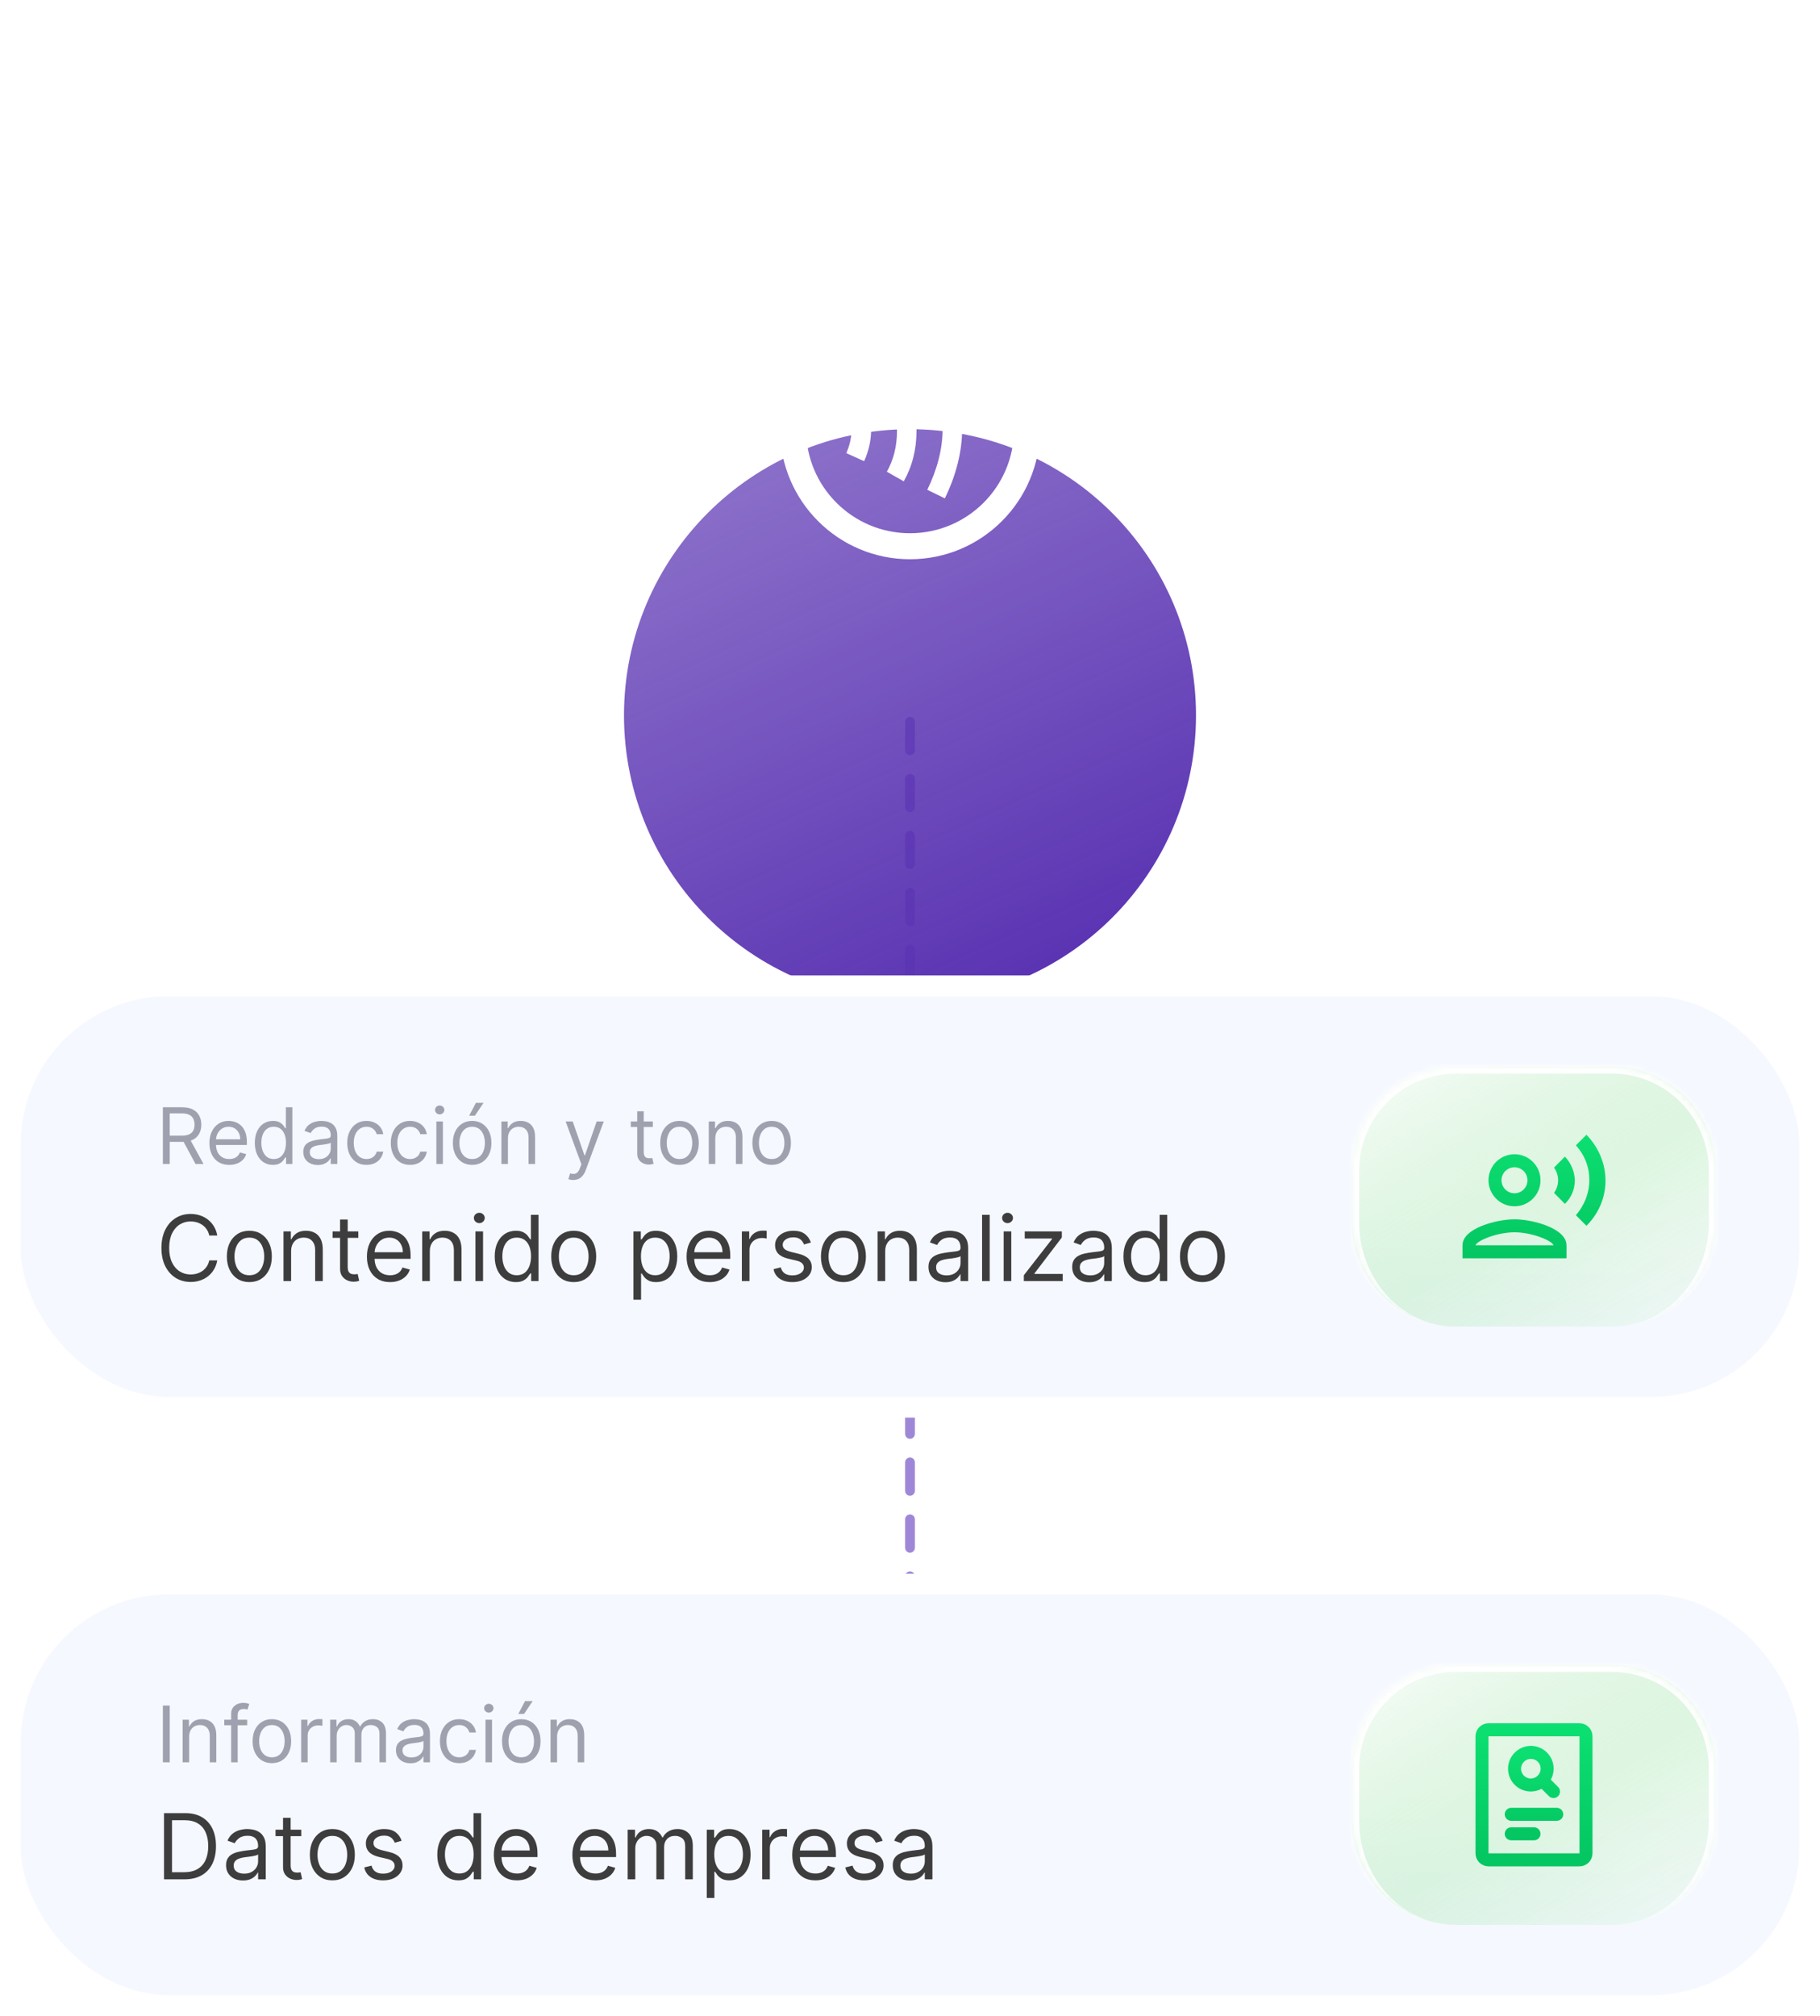
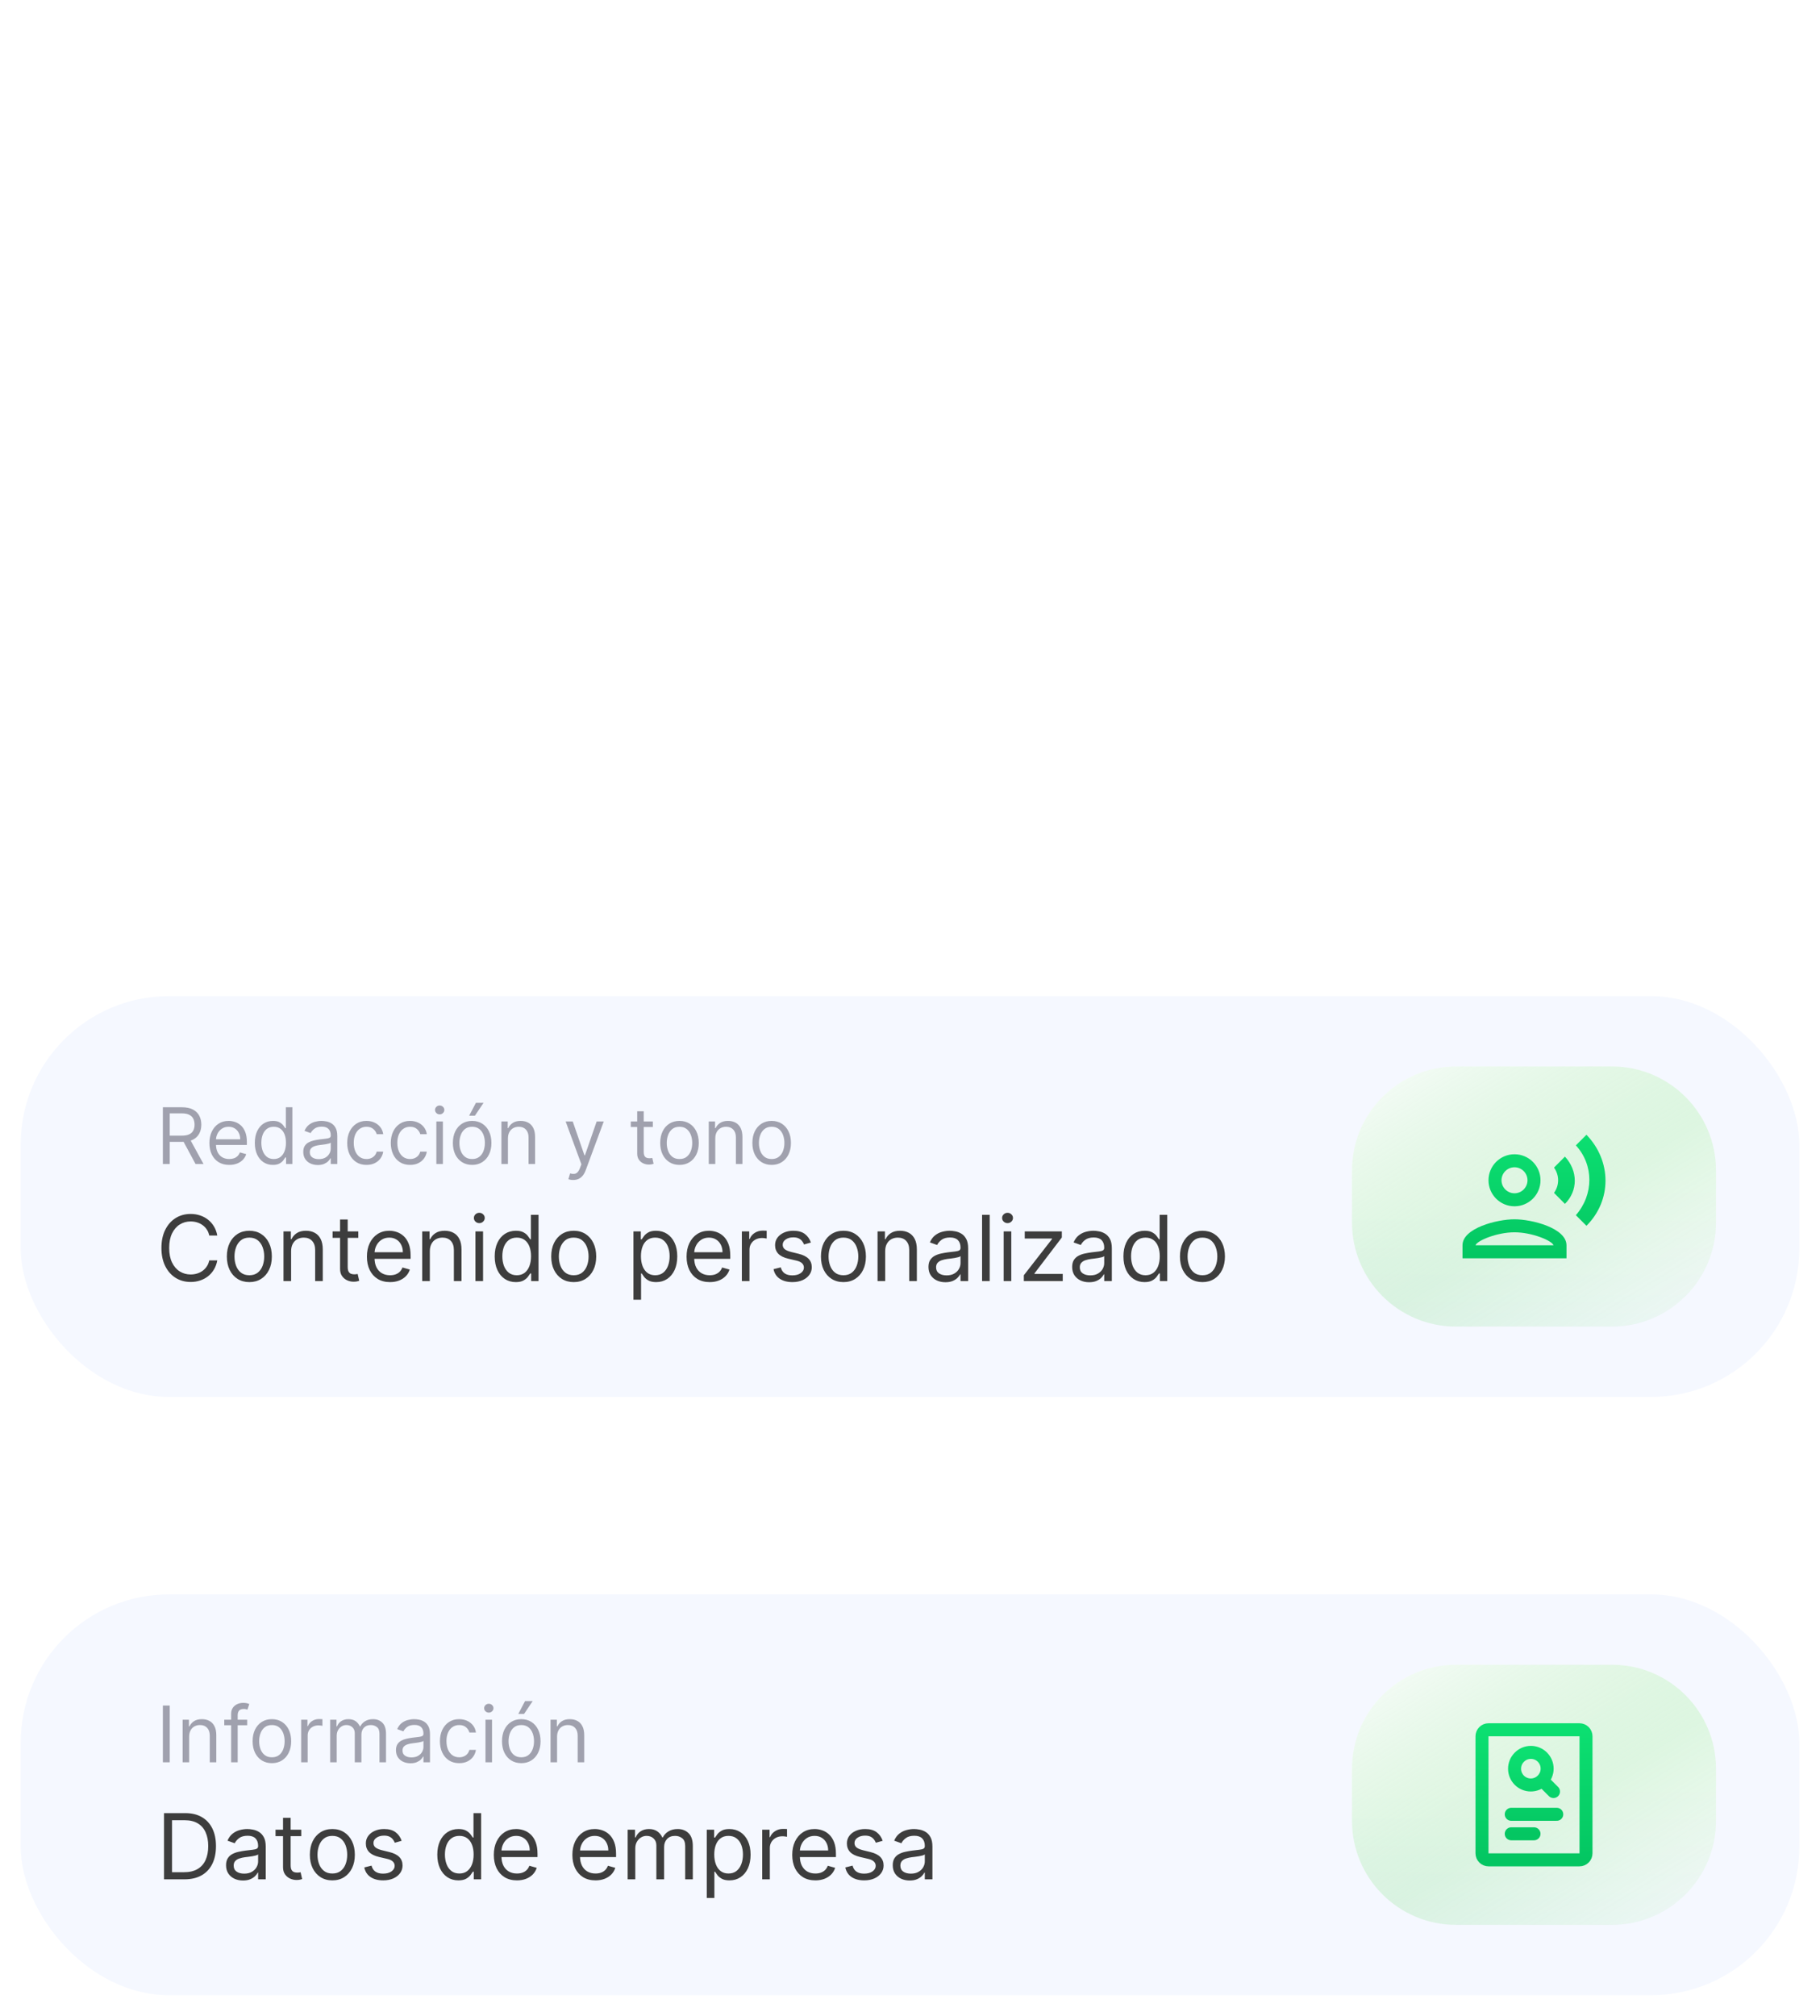
<svg xmlns="http://www.w3.org/2000/svg" width="280" height="310" viewBox="0 0 280 310" fill="none">
-   <path d="M140 111L140 245" stroke="url(#paint0_linear_2951_18741)" stroke-width="1.5" stroke-linecap="round" stroke-linejoin="round" stroke-dasharray="4.38 4.38" />
  <g filter="url(#filter0_d_2951_18741)">
-     <path d="M96 66C96 41.7 115.699 22 140 22C164.301 22 184 41.7 184 66C184 90.3 164.301 110 140 110C115.699 110 96 90.3 96 66Z" fill="url(#paint1_linear_2951_18741)" />
-   </g>
+     </g>
  <path d="M140 46C128.96 46 120 54.96 120 66C120 77.04 128.96 86 140 86C151.04 86 160 77.04 160 66C160 54.96 151.04 46 140 46ZM140 82C131.16 82 124 74.84 124 66C124 57.16 131.16 50 140 50C148.84 50 156 57.16 156 66C156 74.84 148.84 82 140 82Z" fill="white" />
  <path d="M130.2 62.36C130.72 63.48 130.98 64.68 131 65.96C131.02 67.22 130.74 68.46 130.2 69.68L132.94 70.92C133.68 69.3 134.04 67.62 134.02 65.92C134 64.24 133.64 62.62 132.94 61.12L130.2 62.36Z" fill="white" />
  <path d="M142.66 56.66C144.22 59.8 145.02 62.94 145.02 65.94C145.02 68.96 144.22 72.12 142.66 75.32L145.36 76.64C147.12 73.02 148.02 69.42 148.02 65.94C148.02 62.46 147.12 58.88 145.36 55.32L142.66 56.66Z" fill="white" />
  <path d="M136.4 59.44C137.46 61.58 138 63.86 138 66.24C138 68.58 137.48 70.7 136.44 72.54L139.04 74.02C140.34 71.72 141 69.12 141 66.24C141 63.4 140.36 60.66 139.08 58.1L136.4 59.44Z" fill="white" />
  <rect x="1.591" y="151.591" width="276.818" height="64.818" rx="24.409" fill="white" />
  <rect x="1.591" y="151.591" width="276.818" height="64.818" rx="24.409" fill="#E6EDFF" fill-opacity="0.4" />
  <rect x="1.591" y="151.591" width="276.818" height="64.818" rx="24.409" stroke="white" stroke-width="3.182" />
  <path d="M25.057 179V170.273H28.006C28.688 170.273 29.247 170.389 29.685 170.622C30.122 170.852 30.446 171.169 30.656 171.572C30.866 171.976 30.972 172.435 30.972 172.949C30.972 173.463 30.866 173.919 30.656 174.317C30.446 174.714 30.124 175.027 29.689 175.254C29.254 175.479 28.699 175.591 28.023 175.591H25.636V174.636H27.989C28.454 174.636 28.829 174.568 29.114 174.432C29.401 174.295 29.608 174.102 29.736 173.852C29.866 173.599 29.932 173.298 29.932 172.949C29.932 172.599 29.866 172.294 29.736 172.033C29.605 171.771 29.396 171.57 29.109 171.428C28.822 171.283 28.443 171.21 27.972 171.21H26.114V179H25.057ZM29.165 175.08L31.312 179H30.085L27.972 175.08H29.165ZM35.27 179.136C34.64 179.136 34.096 178.997 33.638 178.719C33.184 178.438 32.833 178.045 32.586 177.543C32.341 177.037 32.219 176.449 32.219 175.778C32.219 175.108 32.341 174.517 32.586 174.006C32.833 173.491 33.176 173.091 33.617 172.804C34.06 172.514 34.577 172.369 35.168 172.369C35.509 172.369 35.846 172.426 36.178 172.54C36.51 172.653 36.813 172.838 37.086 173.094C37.358 173.347 37.576 173.682 37.738 174.099C37.9 174.517 37.98 175.031 37.98 175.642V176.068H32.935V175.199H36.958C36.958 174.83 36.884 174.5 36.736 174.21C36.591 173.92 36.384 173.692 36.114 173.524C35.847 173.357 35.532 173.273 35.168 173.273C34.767 173.273 34.421 173.372 34.128 173.571C33.838 173.767 33.615 174.023 33.459 174.338C33.303 174.653 33.225 174.991 33.225 175.352V175.932C33.225 176.426 33.31 176.845 33.48 177.189C33.654 177.53 33.894 177.79 34.201 177.969C34.508 178.145 34.864 178.233 35.27 178.233C35.534 178.233 35.773 178.196 35.986 178.122C36.202 178.045 36.388 177.932 36.544 177.781C36.701 177.628 36.821 177.437 36.907 177.21L37.878 177.483C37.776 177.812 37.604 178.102 37.363 178.352C37.121 178.599 36.823 178.793 36.468 178.932C36.113 179.068 35.713 179.136 35.27 179.136ZM41.982 179.136C41.436 179.136 40.955 178.999 40.537 178.723C40.12 178.445 39.793 178.053 39.557 177.547C39.321 177.038 39.203 176.438 39.203 175.744C39.203 175.057 39.321 174.46 39.557 173.955C39.793 173.449 40.121 173.058 40.541 172.783C40.962 172.507 41.448 172.369 41.999 172.369C42.425 172.369 42.762 172.44 43.009 172.582C43.259 172.722 43.449 172.881 43.58 173.06C43.713 173.236 43.817 173.381 43.891 173.494H43.976V170.273H44.982V179H44.01V177.994H43.891C43.817 178.114 43.712 178.264 43.576 178.446C43.439 178.625 43.245 178.786 42.992 178.928C42.739 179.067 42.402 179.136 41.982 179.136ZM42.118 178.233C42.522 178.233 42.863 178.128 43.141 177.918C43.419 177.705 43.631 177.411 43.776 177.036C43.921 176.658 43.993 176.222 43.993 175.727C43.993 175.239 43.922 174.811 43.78 174.445C43.638 174.075 43.428 173.788 43.15 173.584C42.871 173.376 42.527 173.273 42.118 173.273C41.692 173.273 41.337 173.382 41.053 173.601C40.772 173.817 40.56 174.111 40.418 174.483C40.279 174.852 40.209 175.267 40.209 175.727C40.209 176.193 40.28 176.616 40.422 176.997C40.567 177.375 40.78 177.676 41.061 177.901C41.346 178.122 41.698 178.233 42.118 178.233ZM48.89 179.153C48.475 179.153 48.098 179.075 47.76 178.919C47.422 178.76 47.154 178.531 46.955 178.233C46.756 177.932 46.657 177.568 46.657 177.142C46.657 176.767 46.73 176.463 46.878 176.23C47.026 175.994 47.223 175.81 47.471 175.676C47.718 175.543 47.99 175.443 48.289 175.378C48.59 175.31 48.892 175.256 49.196 175.216C49.594 175.165 49.916 175.126 50.164 175.101C50.414 175.072 50.596 175.026 50.709 174.96C50.826 174.895 50.884 174.781 50.884 174.619V174.585C50.884 174.165 50.769 173.838 50.539 173.605C50.311 173.372 49.966 173.256 49.503 173.256C49.023 173.256 48.647 173.361 48.374 173.571C48.101 173.781 47.909 174.006 47.799 174.244L46.844 173.903C47.015 173.506 47.242 173.196 47.526 172.974C47.813 172.75 48.125 172.594 48.463 172.506C48.804 172.415 49.14 172.369 49.469 172.369C49.679 172.369 49.921 172.395 50.194 172.446C50.469 172.494 50.735 172.595 50.99 172.749C51.249 172.902 51.463 173.134 51.634 173.443C51.804 173.753 51.89 174.168 51.89 174.688V179H50.884V178.114H50.833C50.765 178.256 50.651 178.408 50.492 178.57C50.333 178.732 50.121 178.869 49.857 178.983C49.593 179.097 49.27 179.153 48.89 179.153ZM49.043 178.25C49.441 178.25 49.776 178.172 50.049 178.016C50.324 177.859 50.532 177.658 50.671 177.411C50.813 177.163 50.884 176.903 50.884 176.631V175.71C50.841 175.761 50.748 175.808 50.603 175.851C50.461 175.891 50.296 175.926 50.108 175.957C49.924 175.986 49.743 176.011 49.567 176.034C49.394 176.054 49.253 176.071 49.145 176.085C48.884 176.119 48.64 176.175 48.412 176.251C48.188 176.325 48.006 176.437 47.867 176.588C47.73 176.736 47.662 176.937 47.662 177.193C47.662 177.543 47.791 177.807 48.05 177.986C48.311 178.162 48.642 178.25 49.043 178.25ZM56.384 179.136C55.771 179.136 55.242 178.991 54.799 178.702C54.356 178.412 54.015 178.013 53.776 177.504C53.538 176.996 53.418 176.415 53.418 175.761C53.418 175.097 53.541 174.51 53.785 174.001C54.032 173.49 54.376 173.091 54.816 172.804C55.259 172.514 55.776 172.369 56.367 172.369C56.827 172.369 57.242 172.455 57.611 172.625C57.981 172.795 58.283 173.034 58.519 173.341C58.755 173.648 58.901 174.006 58.958 174.415H57.952C57.876 174.116 57.705 173.852 57.441 173.622C57.18 173.389 56.827 173.273 56.384 173.273C55.992 173.273 55.648 173.375 55.353 173.58C55.06 173.781 54.832 174.067 54.667 174.436C54.505 174.803 54.424 175.233 54.424 175.727C54.424 176.233 54.504 176.673 54.663 177.048C54.825 177.423 55.052 177.714 55.344 177.922C55.64 178.129 55.986 178.233 56.384 178.233C56.646 178.233 56.883 178.188 57.096 178.097C57.309 178.006 57.489 177.875 57.637 177.705C57.785 177.534 57.89 177.33 57.952 177.091H58.958C58.901 177.477 58.761 177.825 58.536 178.135C58.315 178.442 58.021 178.686 57.654 178.868C57.291 179.047 56.867 179.136 56.384 179.136ZM63.087 179.136C62.474 179.136 61.945 178.991 61.502 178.702C61.059 178.412 60.718 178.013 60.479 177.504C60.241 176.996 60.121 176.415 60.121 175.761C60.121 175.097 60.244 174.51 60.488 174.001C60.735 173.49 61.079 173.091 61.519 172.804C61.962 172.514 62.479 172.369 63.07 172.369C63.531 172.369 63.945 172.455 64.315 172.625C64.684 172.795 64.987 173.034 65.222 173.341C65.458 173.648 65.604 174.006 65.661 174.415H64.656C64.579 174.116 64.408 173.852 64.144 173.622C63.883 173.389 63.531 173.273 63.087 173.273C62.695 173.273 62.352 173.375 62.056 173.58C61.764 173.781 61.535 174.067 61.37 174.436C61.208 174.803 61.127 175.233 61.127 175.727C61.127 176.233 61.207 176.673 61.366 177.048C61.528 177.423 61.755 177.714 62.048 177.922C62.343 178.129 62.69 178.233 63.087 178.233C63.349 178.233 63.586 178.188 63.799 178.097C64.012 178.006 64.192 177.875 64.34 177.705C64.488 177.534 64.593 177.33 64.656 177.091H65.661C65.604 177.477 65.464 177.825 65.239 178.135C65.018 178.442 64.724 178.686 64.357 178.868C63.994 179.047 63.57 179.136 63.087 179.136ZM67.131 179V172.455H68.137V179H67.131ZM67.643 171.364C67.447 171.364 67.278 171.297 67.136 171.163C66.996 171.03 66.927 170.869 66.927 170.682C66.927 170.494 66.996 170.334 67.136 170.2C67.278 170.067 67.447 170 67.643 170C67.839 170 68.006 170.067 68.146 170.2C68.288 170.334 68.359 170.494 68.359 170.682C68.359 170.869 68.288 171.03 68.146 171.163C68.006 171.297 67.839 171.364 67.643 171.364ZM72.638 179.136C72.047 179.136 71.529 178.996 71.083 178.714C70.64 178.433 70.293 178.04 70.043 177.534C69.796 177.028 69.672 176.437 69.672 175.761C69.672 175.08 69.796 174.484 70.043 173.976C70.293 173.467 70.64 173.072 71.083 172.791C71.529 172.51 72.047 172.369 72.638 172.369C73.229 172.369 73.746 172.51 74.189 172.791C74.635 173.072 74.982 173.467 75.229 173.976C75.479 174.484 75.604 175.08 75.604 175.761C75.604 176.437 75.479 177.028 75.229 177.534C74.982 178.04 74.635 178.433 74.189 178.714C73.746 178.996 73.229 179.136 72.638 179.136ZM72.638 178.233C73.087 178.233 73.456 178.118 73.746 177.888C74.036 177.658 74.25 177.355 74.39 176.98C74.529 176.605 74.598 176.199 74.598 175.761C74.598 175.324 74.529 174.916 74.39 174.538C74.25 174.161 74.036 173.855 73.746 173.622C73.456 173.389 73.087 173.273 72.638 173.273C72.189 173.273 71.82 173.389 71.53 173.622C71.24 173.855 71.026 174.161 70.887 174.538C70.748 174.916 70.678 175.324 70.678 175.761C70.678 176.199 70.748 176.605 70.887 176.98C71.026 177.355 71.24 177.658 71.53 177.888C71.82 178.118 72.189 178.233 72.638 178.233ZM72.178 171.568L73.218 169.591H74.394L73.064 171.568H72.178ZM78.145 175.062V179H77.139V172.455H78.111V173.477H78.196C78.349 173.145 78.582 172.878 78.895 172.676C79.207 172.472 79.611 172.369 80.105 172.369C80.548 172.369 80.936 172.46 81.269 172.642C81.601 172.821 81.859 173.094 82.044 173.46C82.229 173.824 82.321 174.284 82.321 174.841V179H81.315V174.909C81.315 174.395 81.182 173.994 80.915 173.707C80.648 173.418 80.281 173.273 79.815 173.273C79.494 173.273 79.207 173.342 78.954 173.482C78.704 173.621 78.507 173.824 78.362 174.091C78.217 174.358 78.145 174.682 78.145 175.062ZM88.181 181.455C88.011 181.455 87.859 181.44 87.725 181.412C87.592 181.386 87.5 181.361 87.448 181.335L87.704 180.449C87.948 180.511 88.164 180.534 88.352 180.517C88.539 180.5 88.706 180.416 88.85 180.266C88.998 180.118 89.133 179.878 89.255 179.545L89.443 179.034L87.022 172.455H88.113L89.92 177.67H89.988L91.795 172.455H92.886L90.108 179.955C89.983 180.293 89.828 180.572 89.643 180.794C89.459 181.018 89.244 181.185 89 181.293C88.758 181.401 88.485 181.455 88.181 181.455ZM100.435 172.455V173.307H97.043V172.455H100.435ZM98.032 170.886H99.037V177.125C99.037 177.409 99.079 177.622 99.161 177.764C99.246 177.903 99.354 177.997 99.485 178.045C99.618 178.091 99.759 178.114 99.907 178.114C100.017 178.114 100.108 178.108 100.179 178.097C100.25 178.082 100.307 178.071 100.35 178.062L100.554 178.966C100.486 178.991 100.391 179.017 100.269 179.043C100.147 179.071 99.992 179.085 99.804 179.085C99.52 179.085 99.242 179.024 98.969 178.902C98.699 178.78 98.475 178.594 98.296 178.344C98.12 178.094 98.032 177.778 98.032 177.398V170.886ZM104.537 179.136C103.946 179.136 103.427 178.996 102.981 178.714C102.538 178.433 102.191 178.04 101.941 177.534C101.694 177.028 101.571 176.437 101.571 175.761C101.571 175.08 101.694 174.484 101.941 173.976C102.191 173.467 102.538 173.072 102.981 172.791C103.427 172.51 103.946 172.369 104.537 172.369C105.127 172.369 105.645 172.51 106.088 172.791C106.534 173.072 106.88 173.467 107.127 173.976C107.377 174.484 107.502 175.08 107.502 175.761C107.502 176.437 107.377 177.028 107.127 177.534C106.88 178.04 106.534 178.433 106.088 178.714C105.645 178.996 105.127 179.136 104.537 179.136ZM104.537 178.233C104.985 178.233 105.355 178.118 105.645 177.888C105.934 177.658 106.149 177.355 106.288 176.98C106.427 176.605 106.497 176.199 106.497 175.761C106.497 175.324 106.427 174.916 106.288 174.538C106.149 174.161 105.934 173.855 105.645 173.622C105.355 173.389 104.985 173.273 104.537 173.273C104.088 173.273 103.718 173.389 103.429 173.622C103.139 173.855 102.924 174.161 102.785 174.538C102.646 174.916 102.576 175.324 102.576 175.761C102.576 176.199 102.646 176.605 102.785 176.98C102.924 177.355 103.139 177.658 103.429 177.888C103.718 178.118 104.088 178.233 104.537 178.233ZM110.043 175.062V179H109.038V172.455H110.009V173.477H110.094C110.248 173.145 110.481 172.878 110.793 172.676C111.106 172.472 111.509 172.369 112.004 172.369C112.447 172.369 112.835 172.46 113.167 172.642C113.499 172.821 113.758 173.094 113.942 173.46C114.127 173.824 114.219 174.284 114.219 174.841V179H113.214V174.909C113.214 174.395 113.08 173.994 112.813 173.707C112.546 173.418 112.18 173.273 111.714 173.273C111.393 173.273 111.106 173.342 110.853 173.482C110.603 173.621 110.406 173.824 110.261 174.091C110.116 174.358 110.043 174.682 110.043 175.062ZM118.716 179.136C118.125 179.136 117.607 178.996 117.161 178.714C116.718 178.433 116.371 178.04 116.121 177.534C115.874 177.028 115.75 176.437 115.75 175.761C115.75 175.08 115.874 174.484 116.121 173.976C116.371 173.467 116.718 173.072 117.161 172.791C117.607 172.51 118.125 172.369 118.716 172.369C119.307 172.369 119.824 172.51 120.267 172.791C120.713 173.072 121.06 173.467 121.307 173.976C121.557 174.484 121.682 175.08 121.682 175.761C121.682 176.437 121.557 177.028 121.307 177.534C121.06 178.04 120.713 178.433 120.267 178.714C119.824 178.996 119.307 179.136 118.716 179.136ZM118.716 178.233C119.165 178.233 119.534 178.118 119.824 177.888C120.114 177.658 120.328 177.355 120.468 176.98C120.607 176.605 120.676 176.199 120.676 175.761C120.676 175.324 120.607 174.916 120.468 174.538C120.328 174.161 120.114 173.855 119.824 173.622C119.534 173.389 119.165 173.273 118.716 173.273C118.267 173.273 117.898 173.389 117.608 173.622C117.319 173.855 117.104 174.161 116.965 174.538C116.826 174.916 116.756 175.324 116.756 175.761C116.756 176.199 116.826 176.605 116.965 176.98C117.104 177.355 117.319 177.658 117.608 177.888C117.898 178.118 118.267 178.233 118.716 178.233Z" fill="#676879" fill-opacity="0.6" />
  <path d="M33.426 190H32.193C32.12 189.645 31.993 189.334 31.81 189.065C31.631 188.797 31.413 188.571 31.154 188.389C30.899 188.204 30.616 188.064 30.304 187.972C29.992 187.879 29.668 187.832 29.329 187.832C28.713 187.832 28.155 187.988 27.654 188.3C27.157 188.611 26.761 189.07 26.466 189.677C26.174 190.283 26.028 191.027 26.028 191.909C26.028 192.791 26.174 193.535 26.466 194.141C26.761 194.748 27.157 195.207 27.654 195.518C28.155 195.83 28.713 195.986 29.329 195.986C29.668 195.986 29.992 195.939 30.304 195.847C30.616 195.754 30.899 195.616 31.154 195.434C31.413 195.248 31.631 195.021 31.81 194.753C31.993 194.481 32.12 194.17 32.193 193.818H33.426C33.333 194.339 33.164 194.804 32.919 195.215C32.674 195.626 32.369 195.976 32.004 196.264C31.64 196.549 31.23 196.766 30.776 196.915C30.326 197.065 29.843 197.139 29.329 197.139C28.461 197.139 27.689 196.927 27.013 196.503C26.337 196.079 25.805 195.475 25.417 194.693C25.029 193.911 24.835 192.983 24.835 191.909C24.835 190.835 25.029 189.907 25.417 189.125C25.805 188.343 26.337 187.74 27.013 187.315C27.689 186.891 28.461 186.679 29.329 186.679C29.843 186.679 30.326 186.754 30.776 186.903C31.23 187.052 31.64 187.271 32.004 187.559C32.369 187.844 32.674 188.192 32.919 188.603C33.164 189.011 33.333 189.476 33.426 190ZM38.362 197.159C37.672 197.159 37.067 196.995 36.547 196.667C36.03 196.339 35.626 195.88 35.334 195.29C35.046 194.7 34.901 194.01 34.901 193.222C34.901 192.426 35.046 191.732 35.334 191.138C35.626 190.545 36.03 190.085 36.547 189.756C37.067 189.428 37.672 189.264 38.362 189.264C39.051 189.264 39.654 189.428 40.171 189.756C40.692 190.085 41.096 190.545 41.384 191.138C41.676 191.732 41.822 192.426 41.822 193.222C41.822 194.01 41.676 194.7 41.384 195.29C41.096 195.88 40.692 196.339 40.171 196.667C39.654 196.995 39.051 197.159 38.362 197.159ZM38.362 196.105C38.885 196.105 39.316 195.971 39.654 195.702C39.992 195.434 40.243 195.081 40.405 194.643C40.567 194.206 40.649 193.732 40.649 193.222C40.649 192.711 40.567 192.236 40.405 191.795C40.243 191.354 39.992 190.998 39.654 190.726C39.316 190.454 38.885 190.318 38.362 190.318C37.838 190.318 37.407 190.454 37.069 190.726C36.731 190.998 36.481 191.354 36.318 191.795C36.156 192.236 36.075 192.711 36.075 193.222C36.075 193.732 36.156 194.206 36.318 194.643C36.481 195.081 36.731 195.434 37.069 195.702C37.407 195.971 37.838 196.105 38.362 196.105ZM44.786 192.406V197H43.613V189.364H44.746V190.557H44.846C45.025 190.169 45.297 189.857 45.661 189.622C46.026 189.384 46.496 189.264 47.073 189.264C47.59 189.264 48.043 189.37 48.43 189.582C48.818 189.791 49.12 190.109 49.335 190.537C49.551 190.961 49.658 191.498 49.658 192.148V197H48.485V192.227C48.485 191.627 48.329 191.16 48.018 190.825C47.706 190.487 47.279 190.318 46.735 190.318C46.361 190.318 46.026 190.399 45.731 190.562C45.439 190.724 45.209 190.961 45.04 191.273C44.871 191.584 44.786 191.962 44.786 192.406ZM55.123 189.364V190.358H51.166V189.364H55.123ZM52.319 187.534H53.493V194.812C53.493 195.144 53.541 195.393 53.637 195.558C53.736 195.721 53.862 195.83 54.015 195.886C54.17 195.939 54.335 195.966 54.507 195.966C54.636 195.966 54.742 195.959 54.825 195.946C54.908 195.929 54.974 195.916 55.024 195.906L55.263 196.96C55.183 196.99 55.072 197.02 54.929 197.05C54.787 197.083 54.606 197.099 54.388 197.099C54.056 197.099 53.731 197.028 53.413 196.886C53.098 196.743 52.837 196.526 52.628 196.234C52.422 195.943 52.319 195.575 52.319 195.131V187.534ZM60.008 197.159C59.272 197.159 58.638 196.997 58.104 196.672C57.574 196.344 57.164 195.886 56.876 195.3C56.591 194.71 56.448 194.024 56.448 193.241C56.448 192.459 56.591 191.77 56.876 191.173C57.164 190.573 57.565 190.106 58.079 189.771C58.596 189.433 59.199 189.264 59.889 189.264C60.286 189.264 60.679 189.33 61.067 189.463C61.455 189.596 61.808 189.811 62.126 190.109C62.444 190.404 62.698 190.795 62.886 191.283C63.075 191.77 63.17 192.37 63.17 193.082V193.58H57.284V192.565H61.977C61.977 192.134 61.891 191.75 61.718 191.412C61.549 191.074 61.307 190.807 60.992 190.612C60.681 190.416 60.313 190.318 59.889 190.318C59.421 190.318 59.017 190.434 58.676 190.666C58.337 190.895 58.077 191.193 57.895 191.561C57.713 191.929 57.622 192.323 57.622 192.744V193.42C57.622 193.997 57.721 194.486 57.92 194.887C58.122 195.285 58.402 195.588 58.76 195.797C59.118 196.002 59.534 196.105 60.008 196.105C60.316 196.105 60.595 196.062 60.843 195.976C61.095 195.886 61.312 195.754 61.495 195.578C61.677 195.399 61.818 195.177 61.917 194.912L63.051 195.23C62.931 195.615 62.731 195.953 62.449 196.244C62.167 196.533 61.819 196.758 61.405 196.92C60.991 197.08 60.525 197.159 60.008 197.159ZM66.128 192.406V197H64.955V189.364H66.088V190.557H66.188C66.367 190.169 66.638 189.857 67.003 189.622C67.368 189.384 67.838 189.264 68.415 189.264C68.932 189.264 69.384 189.37 69.772 189.582C70.16 189.791 70.462 190.109 70.677 190.537C70.892 190.961 71 191.498 71 192.148V197H69.827V192.227C69.827 191.627 69.671 191.16 69.36 190.825C69.048 190.487 68.62 190.318 68.077 190.318C67.702 190.318 67.368 190.399 67.073 190.562C66.781 190.724 66.551 190.961 66.382 191.273C66.213 191.584 66.128 191.962 66.128 192.406ZM73.144 197V189.364H74.317V197H73.144ZM73.741 188.091C73.512 188.091 73.315 188.013 73.149 187.857C72.987 187.701 72.906 187.514 72.906 187.295C72.906 187.077 72.987 186.889 73.149 186.734C73.315 186.578 73.512 186.5 73.741 186.5C73.969 186.5 74.165 186.578 74.327 186.734C74.493 186.889 74.576 187.077 74.576 187.295C74.576 187.514 74.493 187.701 74.327 187.857C74.165 188.013 73.969 188.091 73.741 188.091ZM79.35 197.159C78.714 197.159 78.152 196.998 77.665 196.677C77.177 196.352 76.796 195.895 76.521 195.305C76.246 194.711 76.109 194.01 76.109 193.202C76.109 192.4 76.246 191.704 76.521 191.114C76.796 190.524 77.179 190.068 77.67 189.746C78.16 189.425 78.727 189.264 79.37 189.264C79.867 189.264 80.26 189.347 80.548 189.513C80.84 189.675 81.062 189.861 81.214 190.07C81.37 190.275 81.491 190.444 81.577 190.577H81.677V186.818H82.85V197H81.716V195.827H81.577C81.491 195.966 81.368 196.142 81.209 196.354C81.05 196.562 80.823 196.75 80.528 196.915C80.233 197.078 79.841 197.159 79.35 197.159ZM79.509 196.105C79.98 196.105 80.377 195.982 80.702 195.737C81.027 195.489 81.274 195.146 81.443 194.708C81.612 194.267 81.697 193.759 81.697 193.182C81.697 192.612 81.614 192.113 81.448 191.685C81.282 191.254 81.037 190.92 80.712 190.681C80.387 190.439 79.986 190.318 79.509 190.318C79.012 190.318 78.598 190.446 78.266 190.701C77.938 190.953 77.691 191.296 77.525 191.73C77.363 192.161 77.282 192.645 77.282 193.182C77.282 193.725 77.365 194.219 77.53 194.663C77.699 195.104 77.948 195.455 78.276 195.717C78.608 195.976 79.019 196.105 79.509 196.105ZM88.264 197.159C87.575 197.159 86.97 196.995 86.449 196.667C85.932 196.339 85.528 195.88 85.236 195.29C84.948 194.7 84.804 194.01 84.804 193.222C84.804 192.426 84.948 191.732 85.236 191.138C85.528 190.545 85.932 190.085 86.449 189.756C86.97 189.428 87.575 189.264 88.264 189.264C88.953 189.264 89.557 189.428 90.074 189.756C90.594 190.085 90.998 190.545 91.287 191.138C91.578 191.732 91.724 192.426 91.724 193.222C91.724 194.01 91.578 194.7 91.287 195.29C90.998 195.88 90.594 196.339 90.074 196.667C89.557 196.995 88.953 197.159 88.264 197.159ZM88.264 196.105C88.788 196.105 89.219 195.971 89.557 195.702C89.895 195.434 90.145 195.081 90.307 194.643C90.47 194.206 90.551 193.732 90.551 193.222C90.551 192.711 90.47 192.236 90.307 191.795C90.145 191.354 89.895 190.998 89.557 190.726C89.219 190.454 88.788 190.318 88.264 190.318C87.74 190.318 87.309 190.454 86.971 190.726C86.633 190.998 86.383 191.354 86.221 191.795C86.058 192.236 85.977 192.711 85.977 193.222C85.977 193.732 86.058 194.206 86.221 194.643C86.383 195.081 86.633 195.434 86.971 195.702C87.309 195.971 87.74 196.105 88.264 196.105ZM97.453 199.864V189.364H98.586V190.577H98.725C98.812 190.444 98.931 190.275 99.084 190.07C99.239 189.861 99.461 189.675 99.75 189.513C100.041 189.347 100.436 189.264 100.933 189.264C101.576 189.264 102.143 189.425 102.633 189.746C103.124 190.068 103.507 190.524 103.782 191.114C104.057 191.704 104.194 192.4 104.194 193.202C104.194 194.01 104.057 194.711 103.782 195.305C103.507 195.895 103.125 196.352 102.638 196.677C102.151 196.998 101.589 197.159 100.953 197.159C100.462 197.159 100.069 197.078 99.775 196.915C99.48 196.75 99.252 196.562 99.093 196.354C98.934 196.142 98.812 195.966 98.725 195.827H98.626V199.864H97.453ZM98.606 193.182C98.606 193.759 98.691 194.267 98.86 194.708C99.029 195.146 99.276 195.489 99.6 195.737C99.925 195.982 100.323 196.105 100.794 196.105C101.284 196.105 101.694 195.976 102.022 195.717C102.353 195.455 102.602 195.104 102.767 194.663C102.936 194.219 103.021 193.725 103.021 193.182C103.021 192.645 102.938 192.161 102.772 191.73C102.61 191.296 102.363 190.953 102.032 190.701C101.703 190.446 101.291 190.318 100.794 190.318C100.316 190.318 99.915 190.439 99.591 190.681C99.266 190.92 99.02 191.254 98.855 191.685C98.689 192.113 98.606 192.612 98.606 193.182ZM109.186 197.159C108.45 197.159 107.815 196.997 107.282 196.672C106.751 196.344 106.342 195.886 106.054 195.3C105.769 194.71 105.626 194.024 105.626 193.241C105.626 192.459 105.769 191.77 106.054 191.173C106.342 190.573 106.743 190.106 107.257 189.771C107.774 189.433 108.377 189.264 109.066 189.264C109.464 189.264 109.857 189.33 110.245 189.463C110.632 189.596 110.985 189.811 111.304 190.109C111.622 190.404 111.875 190.795 112.064 191.283C112.253 191.77 112.348 192.37 112.348 193.082V193.58H106.461V192.565H111.154C111.154 192.134 111.068 191.75 110.896 191.412C110.727 191.074 110.485 190.807 110.17 190.612C109.859 190.416 109.491 190.318 109.066 190.318C108.599 190.318 108.195 190.434 107.853 190.666C107.515 190.895 107.255 191.193 107.073 191.561C106.891 191.929 106.799 192.323 106.799 192.744V193.42C106.799 193.997 106.899 194.486 107.098 194.887C107.3 195.285 107.58 195.588 107.938 195.797C108.296 196.002 108.712 196.105 109.186 196.105C109.494 196.105 109.772 196.062 110.021 195.976C110.273 195.886 110.49 195.754 110.672 195.578C110.855 195.399 110.995 195.177 111.095 194.912L112.228 195.23C112.109 195.615 111.908 195.953 111.627 196.244C111.345 196.533 110.997 196.758 110.583 196.92C110.168 197.08 109.703 197.159 109.186 197.159ZM114.132 197V189.364H115.266V190.517H115.346C115.485 190.139 115.737 189.833 116.101 189.597C116.466 189.362 116.877 189.244 117.334 189.244C117.42 189.244 117.528 189.246 117.657 189.249C117.787 189.253 117.884 189.258 117.951 189.264V190.457C117.911 190.447 117.82 190.433 117.677 190.413C117.538 190.389 117.391 190.378 117.235 190.378C116.864 190.378 116.532 190.456 116.24 190.612C115.952 190.764 115.723 190.976 115.554 191.248C115.389 191.516 115.306 191.823 115.306 192.168V197H114.132ZM124.751 191.074L123.697 191.372C123.63 191.196 123.532 191.026 123.403 190.86C123.277 190.691 123.105 190.552 122.886 190.442C122.667 190.333 122.387 190.278 122.046 190.278C121.579 190.278 121.189 190.386 120.878 190.602C120.569 190.814 120.415 191.084 120.415 191.412C120.415 191.704 120.521 191.934 120.733 192.103C120.946 192.272 121.277 192.413 121.728 192.526L122.861 192.804C123.544 192.97 124.053 193.223 124.388 193.565C124.722 193.903 124.89 194.339 124.89 194.872C124.89 195.31 124.764 195.701 124.512 196.045C124.263 196.39 123.915 196.662 123.468 196.861C123.02 197.06 122.5 197.159 121.907 197.159C121.128 197.159 120.483 196.99 119.973 196.652C119.462 196.314 119.139 195.82 119.003 195.17L120.117 194.892C120.223 195.303 120.424 195.611 120.719 195.817C121.017 196.022 121.406 196.125 121.887 196.125C122.434 196.125 122.868 196.009 123.189 195.777C123.514 195.542 123.677 195.26 123.677 194.932C123.677 194.667 123.584 194.445 123.398 194.266C123.213 194.083 122.928 193.947 122.543 193.858L121.27 193.56C120.571 193.394 120.057 193.137 119.729 192.789C119.404 192.438 119.242 191.999 119.242 191.472C119.242 191.041 119.363 190.66 119.605 190.328C119.85 189.997 120.183 189.737 120.604 189.548C121.028 189.359 121.509 189.264 122.046 189.264C122.802 189.264 123.395 189.43 123.826 189.761C124.26 190.093 124.568 190.53 124.751 191.074ZM129.758 197.159C129.069 197.159 128.464 196.995 127.944 196.667C127.426 196.339 127.022 195.88 126.73 195.29C126.442 194.7 126.298 194.01 126.298 193.222C126.298 192.426 126.442 191.732 126.73 191.138C127.022 190.545 127.426 190.085 127.944 189.756C128.464 189.428 129.069 189.264 129.758 189.264C130.448 189.264 131.051 189.428 131.568 189.756C132.088 190.085 132.493 190.545 132.781 191.138C133.073 191.732 133.218 192.426 133.218 193.222C133.218 194.01 133.073 194.7 132.781 195.29C132.493 195.88 132.088 196.339 131.568 196.667C131.051 196.995 130.448 197.159 129.758 197.159ZM129.758 196.105C130.282 196.105 130.713 195.971 131.051 195.702C131.389 195.434 131.639 195.081 131.801 194.643C131.964 194.206 132.045 193.732 132.045 193.222C132.045 192.711 131.964 192.236 131.801 191.795C131.639 191.354 131.389 190.998 131.051 190.726C130.713 190.454 130.282 190.318 129.758 190.318C129.234 190.318 128.804 190.454 128.466 190.726C128.127 190.998 127.877 191.354 127.715 191.795C127.552 192.236 127.471 192.711 127.471 193.222C127.471 193.732 127.552 194.206 127.715 194.643C127.877 195.081 128.127 195.434 128.466 195.702C128.804 195.971 129.234 196.105 129.758 196.105ZM136.183 192.406V197H135.009V189.364H136.143V190.557H136.242C136.421 190.169 136.693 189.857 137.058 189.622C137.422 189.384 137.893 189.264 138.47 189.264C138.987 189.264 139.439 189.37 139.827 189.582C140.215 189.791 140.516 190.109 140.732 190.537C140.947 190.961 141.055 191.498 141.055 192.148V197H139.882V192.227C139.882 191.627 139.726 191.16 139.414 190.825C139.103 190.487 138.675 190.318 138.132 190.318C137.757 190.318 137.422 190.399 137.127 190.562C136.836 190.724 136.605 190.961 136.436 191.273C136.267 191.584 136.183 191.962 136.183 192.406ZM145.446 197.179C144.962 197.179 144.523 197.088 144.129 196.906C143.734 196.72 143.421 196.453 143.189 196.105C142.957 195.754 142.841 195.33 142.841 194.832C142.841 194.395 142.927 194.04 143.099 193.768C143.272 193.493 143.502 193.278 143.79 193.122C144.079 192.966 144.397 192.85 144.745 192.774C145.096 192.695 145.449 192.632 145.804 192.585C146.268 192.526 146.644 192.481 146.933 192.451C147.224 192.418 147.436 192.363 147.569 192.287C147.705 192.211 147.773 192.078 147.773 191.889V191.849C147.773 191.359 147.638 190.978 147.37 190.706C147.105 190.434 146.702 190.298 146.162 190.298C145.602 190.298 145.163 190.421 144.844 190.666C144.526 190.911 144.303 191.173 144.173 191.452L143.06 191.054C143.259 190.59 143.524 190.229 143.855 189.97C144.19 189.708 144.554 189.526 144.949 189.423C145.347 189.317 145.738 189.264 146.122 189.264C146.367 189.264 146.649 189.294 146.967 189.354C147.289 189.41 147.599 189.528 147.897 189.707C148.199 189.886 148.449 190.156 148.648 190.517C148.847 190.878 148.946 191.362 148.946 191.969V197H147.773V195.966H147.713C147.634 196.132 147.501 196.309 147.315 196.498C147.13 196.687 146.883 196.848 146.575 196.98C146.266 197.113 145.89 197.179 145.446 197.179ZM145.625 196.125C146.089 196.125 146.48 196.034 146.798 195.852C147.12 195.669 147.362 195.434 147.524 195.146C147.69 194.857 147.773 194.554 147.773 194.236V193.162C147.723 193.222 147.614 193.276 147.445 193.326C147.279 193.372 147.087 193.414 146.868 193.45C146.652 193.483 146.442 193.513 146.237 193.54C146.034 193.563 145.87 193.583 145.744 193.599C145.439 193.639 145.154 193.704 144.889 193.793C144.627 193.879 144.415 194.01 144.253 194.186C144.094 194.358 144.014 194.594 144.014 194.892C144.014 195.3 144.165 195.608 144.467 195.817C144.772 196.022 145.158 196.125 145.625 196.125ZM152.261 186.818V197H151.088V186.818H152.261ZM154.41 197V189.364H155.583V197H154.41ZM155.006 188.091C154.778 188.091 154.58 188.013 154.415 187.857C154.252 187.701 154.171 187.514 154.171 187.295C154.171 187.077 154.252 186.889 154.415 186.734C154.58 186.578 154.778 186.5 155.006 186.5C155.235 186.5 155.431 186.578 155.593 186.734C155.759 186.889 155.842 187.077 155.842 187.295C155.842 187.514 155.759 187.701 155.593 187.857C155.431 188.013 155.235 188.091 155.006 188.091ZM157.513 197V196.105L161.849 190.537V190.457H157.653V189.364H163.36V190.298L159.144 195.827V195.906H163.499V197H157.513ZM167.553 197.179C167.07 197.179 166.63 197.088 166.236 196.906C165.842 196.72 165.528 196.453 165.296 196.105C165.064 195.754 164.948 195.33 164.948 194.832C164.948 194.395 165.035 194.04 165.207 193.768C165.379 193.493 165.61 193.278 165.898 193.122C166.186 192.966 166.504 192.85 166.852 192.774C167.204 192.695 167.557 192.632 167.911 192.585C168.375 192.526 168.752 192.481 169.04 192.451C169.332 192.418 169.544 192.363 169.676 192.287C169.812 192.211 169.88 192.078 169.88 191.889V191.849C169.88 191.359 169.746 190.978 169.477 190.706C169.212 190.434 168.81 190.298 168.269 190.298C167.709 190.298 167.27 190.421 166.952 190.666C166.634 190.911 166.41 191.173 166.281 191.452L165.167 191.054C165.366 190.59 165.631 190.229 165.963 189.97C166.297 189.708 166.662 189.526 167.056 189.423C167.454 189.317 167.845 189.264 168.23 189.264C168.475 189.264 168.757 189.294 169.075 189.354C169.396 189.41 169.706 189.528 170.004 189.707C170.306 189.886 170.556 190.156 170.755 190.517C170.954 190.878 171.053 191.362 171.053 191.969V197H169.88V195.966H169.82C169.741 196.132 169.608 196.309 169.423 196.498C169.237 196.687 168.99 196.848 168.682 196.98C168.374 197.113 167.998 197.179 167.553 197.179ZM167.732 196.125C168.196 196.125 168.588 196.034 168.906 195.852C169.227 195.669 169.469 195.434 169.632 195.146C169.797 194.857 169.88 194.554 169.88 194.236V193.162C169.83 193.222 169.721 193.276 169.552 193.326C169.386 193.372 169.194 193.414 168.975 193.45C168.76 193.483 168.549 193.513 168.344 193.54C168.142 193.563 167.978 193.583 167.852 193.599C167.547 193.639 167.262 193.704 166.997 193.793C166.735 193.879 166.523 194.01 166.36 194.186C166.201 194.358 166.122 194.594 166.122 194.892C166.122 195.3 166.272 195.608 166.574 195.817C166.879 196.022 167.265 196.125 167.732 196.125ZM176.078 197.159C175.442 197.159 174.88 196.998 174.393 196.677C173.906 196.352 173.525 195.895 173.25 195.305C172.975 194.711 172.837 194.01 172.837 193.202C172.837 192.4 172.975 191.704 173.25 191.114C173.525 190.524 173.908 190.068 174.398 189.746C174.889 189.425 175.455 189.264 176.098 189.264C176.596 189.264 176.988 189.347 177.277 189.513C177.568 189.675 177.79 189.861 177.943 190.07C178.099 190.275 178.22 190.444 178.306 190.577H178.405V186.818H179.578V197H178.445V195.827H178.306C178.22 195.966 178.097 196.142 177.938 196.354C177.779 196.562 177.552 196.75 177.257 196.915C176.962 197.078 176.569 197.159 176.078 197.159ZM176.238 196.105C176.708 196.105 177.106 195.982 177.431 195.737C177.756 195.489 178.002 195.146 178.172 194.708C178.341 194.267 178.425 193.759 178.425 193.182C178.425 192.612 178.342 192.113 178.176 191.685C178.011 191.254 177.766 190.92 177.441 190.681C177.116 190.439 176.715 190.318 176.238 190.318C175.74 190.318 175.326 190.446 174.995 190.701C174.667 190.953 174.42 191.296 174.254 191.73C174.092 192.161 174.01 192.645 174.01 193.182C174.01 193.725 174.093 194.219 174.259 194.663C174.428 195.104 174.676 195.455 175.005 195.717C175.336 195.976 175.747 196.105 176.238 196.105ZM184.993 197.159C184.303 197.159 183.698 196.995 183.178 196.667C182.661 196.339 182.257 195.88 181.965 195.29C181.676 194.7 181.532 194.01 181.532 193.222C181.532 192.426 181.676 191.732 181.965 191.138C182.257 190.545 182.661 190.085 183.178 189.756C183.698 189.428 184.303 189.264 184.993 189.264C185.682 189.264 186.285 189.428 186.802 189.756C187.323 190.085 187.727 190.545 188.015 191.138C188.307 191.732 188.453 192.426 188.453 193.222C188.453 194.01 188.307 194.7 188.015 195.29C187.727 195.88 187.323 196.339 186.802 196.667C186.285 196.995 185.682 197.159 184.993 197.159ZM184.993 196.105C185.516 196.105 185.947 195.971 186.285 195.702C186.623 195.434 186.873 195.081 187.036 194.643C187.198 194.206 187.279 193.732 187.279 193.222C187.279 192.711 187.198 192.236 187.036 191.795C186.873 191.354 186.623 190.998 186.285 190.726C185.947 190.454 185.516 190.318 184.993 190.318C184.469 190.318 184.038 190.454 183.7 190.726C183.362 190.998 183.112 191.354 182.949 191.795C182.787 192.236 182.706 192.711 182.706 193.222C182.706 193.732 182.787 194.206 182.949 194.643C183.112 195.081 183.362 195.434 183.7 195.702C184.038 195.971 184.469 196.105 184.993 196.105Z" fill="#3D3D3D" />
  <mask id="path-7-inside-1_2951_18741" fill="white">
    <path d="M208 180C208 171.163 215.163 164 224 164H248C256.837 164 264 171.163 264 180V188C264 196.837 256.837 204 248 204H224C215.163 204 208 196.837 208 188V180Z" />
  </mask>
  <path d="M208 180C208 171.163 215.163 164 224 164H248C256.837 164 264 171.163 264 180V188C264 196.837 256.837 204 248 204H224C215.163 204 208 196.837 208 188V180Z" fill="url(#paint2_linear_2951_18741)" fill-opacity="0.8" />
  <path d="M208 180C208 171.163 215.163 164 224 164H248C256.837 164 264 171.163 264 180V188C264 196.837 256.837 204 248 204H224C215.163 204 208 196.837 208 188V180Z" fill="url(#paint3_linear_2951_18741)" fill-opacity="0.4" />
-   <path d="M206.9 180C206.9 170.556 214.556 162.9 224 162.9H248C257.444 162.9 265.1 170.556 265.1 180H262.9C262.9 171.771 256.229 165.1 248 165.1H224C215.771 165.1 209.1 171.771 209.1 180H206.9ZM264 204H208H264ZM224 204C214.556 204 206.9 196.344 206.9 186.9V180C206.9 170.556 214.556 162.9 224 162.9V165.1C215.771 165.1 209.1 171.771 209.1 180V188C209.1 196.837 215.771 204 224 204ZM248 162.9C257.444 162.9 265.1 170.556 265.1 180V186.9C265.1 196.344 257.444 204 248 204C256.229 204 262.9 196.837 262.9 188V180C262.9 171.771 256.229 165.1 248 165.1V162.9Z" fill="white" mask="url(#path-7-inside-1_2951_18741)" />
  <path d="M233 185.5C235.21 185.5 237 183.71 237 181.5C237 179.29 235.21 177.5 233 177.5C230.79 177.5 229 179.29 229 181.5C229 183.71 230.79 185.5 233 185.5ZM233 179.5C234.1 179.5 235 180.4 235 181.5C235 182.6 234.1 183.5 233 183.5C231.9 183.5 231 182.6 231 181.5C231 180.4 231.9 179.5 233 179.5ZM233 187.5C230.33 187.5 225 188.84 225 191.5V193.5H241V191.5C241 188.84 235.67 187.5 233 187.5ZM227 191.5C227.22 190.78 230.31 189.5 233 189.5C235.7 189.5 238.8 190.79 239 191.5H227ZM239.08 179.55C239.92 180.73 239.92 182.26 239.08 183.44L240.76 185.13C242.78 183.11 242.78 180.06 240.76 177.86L239.08 179.55ZM244.07 174.5L242.44 176.13C245.21 179.15 245.21 183.69 242.44 186.87L244.07 188.5C247.97 184.61 247.98 178.55 244.07 174.5Z" fill="url(#paint4_linear_2951_18741)" />
  <rect x="1.591" y="243.591" width="276.818" height="64.818" rx="24.409" fill="white" />
  <rect x="1.591" y="243.591" width="276.818" height="64.818" rx="24.409" fill="#E6EDFF" fill-opacity="0.4" />
  <rect x="1.591" y="243.591" width="276.818" height="64.818" rx="24.409" stroke="white" stroke-width="3.182" />
  <path d="M26.114 262.273V271H25.057V262.273H26.114ZM29.102 267.062V271H28.096V264.455H29.068V265.477H29.153C29.306 265.145 29.539 264.878 29.852 264.676C30.164 264.472 30.568 264.369 31.062 264.369C31.505 264.369 31.893 264.46 32.225 264.642C32.558 264.821 32.816 265.094 33.001 265.46C33.186 265.824 33.278 266.284 33.278 266.841V271H32.272V266.909C32.272 266.395 32.139 265.994 31.872 265.707C31.605 265.418 31.238 265.273 30.772 265.273C30.451 265.273 30.164 265.342 29.912 265.482C29.662 265.621 29.464 265.824 29.319 266.091C29.174 266.358 29.102 266.682 29.102 267.062ZM38.031 264.455V265.307H34.502V264.455H38.031ZM35.559 271V263.551C35.559 263.176 35.647 262.864 35.823 262.614C35.999 262.364 36.228 262.176 36.509 262.051C36.791 261.926 37.087 261.864 37.4 261.864C37.647 261.864 37.849 261.884 38.005 261.923C38.161 261.963 38.278 262 38.354 262.034L38.065 262.903C38.014 262.886 37.943 262.865 37.852 262.839C37.764 262.814 37.647 262.801 37.502 262.801C37.17 262.801 36.93 262.885 36.782 263.053C36.637 263.22 36.565 263.466 36.565 263.79V271H35.559ZM41.83 271.136C41.239 271.136 40.72 270.996 40.274 270.714C39.831 270.433 39.484 270.04 39.234 269.534C38.987 269.028 38.864 268.437 38.864 267.761C38.864 267.08 38.987 266.484 39.234 265.976C39.484 265.467 39.831 265.072 40.274 264.791C40.72 264.51 41.239 264.369 41.83 264.369C42.42 264.369 42.938 264.51 43.381 264.791C43.827 265.072 44.173 265.467 44.42 265.976C44.67 266.484 44.795 267.08 44.795 267.761C44.795 268.437 44.67 269.028 44.42 269.534C44.173 270.04 43.827 270.433 43.381 270.714C42.938 270.996 42.42 271.136 41.83 271.136ZM41.83 270.233C42.278 270.233 42.648 270.118 42.938 269.888C43.227 269.658 43.442 269.355 43.581 268.98C43.72 268.605 43.79 268.199 43.79 267.761C43.79 267.324 43.72 266.916 43.581 266.538C43.442 266.161 43.227 265.855 42.938 265.622C42.648 265.389 42.278 265.273 41.83 265.273C41.381 265.273 41.011 265.389 40.722 265.622C40.432 265.855 40.217 266.161 40.078 266.538C39.939 266.916 39.869 267.324 39.869 267.761C39.869 268.199 39.939 268.605 40.078 268.98C40.217 269.355 40.432 269.658 40.722 269.888C41.011 270.118 41.381 270.233 41.83 270.233ZM46.331 271V264.455H47.302V265.443H47.37C47.49 265.119 47.706 264.857 48.018 264.655C48.331 264.453 48.683 264.352 49.075 264.352C49.149 264.352 49.241 264.354 49.352 264.357C49.463 264.359 49.547 264.364 49.603 264.369V265.392C49.569 265.384 49.491 265.371 49.369 265.354C49.25 265.334 49.123 265.324 48.99 265.324C48.672 265.324 48.387 265.391 48.137 265.524C47.89 265.655 47.694 265.837 47.549 266.07C47.407 266.3 47.336 266.562 47.336 266.858V271H46.331ZM50.795 271V264.455H51.767V265.477H51.852C51.989 265.128 52.209 264.857 52.513 264.663C52.817 264.467 53.182 264.369 53.608 264.369C54.04 264.369 54.399 264.467 54.686 264.663C54.976 264.857 55.202 265.128 55.364 265.477H55.432C55.599 265.139 55.851 264.871 56.186 264.672C56.521 264.47 56.923 264.369 57.392 264.369C57.977 264.369 58.456 264.553 58.828 264.919C59.2 265.283 59.386 265.849 59.386 266.619V271H58.381V266.619C58.381 266.136 58.249 265.791 57.984 265.584C57.72 265.376 57.409 265.273 57.051 265.273C56.591 265.273 56.234 265.412 55.981 265.69C55.729 265.966 55.602 266.315 55.602 266.739V271H54.58V266.517C54.58 266.145 54.459 265.845 54.217 265.618C53.976 265.388 53.665 265.273 53.284 265.273C53.023 265.273 52.778 265.342 52.551 265.482C52.327 265.621 52.145 265.814 52.006 266.061C51.869 266.305 51.801 266.588 51.801 266.909V271H50.795ZM63.151 271.153C62.736 271.153 62.36 271.075 62.022 270.919C61.684 270.76 61.416 270.531 61.217 270.233C61.018 269.932 60.918 269.568 60.918 269.142C60.918 268.767 60.992 268.463 61.14 268.23C61.288 267.994 61.485 267.81 61.732 267.676C61.979 267.543 62.252 267.443 62.55 267.378C62.852 267.31 63.154 267.256 63.458 267.216C63.856 267.165 64.178 267.126 64.425 267.101C64.675 267.072 64.857 267.026 64.971 266.96C65.087 266.895 65.146 266.781 65.146 266.619V266.585C65.146 266.165 65.031 265.838 64.8 265.605C64.573 265.372 64.228 265.256 63.765 265.256C63.285 265.256 62.908 265.361 62.636 265.571C62.363 265.781 62.171 266.006 62.06 266.244L61.106 265.903C61.276 265.506 61.504 265.196 61.788 264.974C62.075 264.75 62.387 264.594 62.725 264.506C63.066 264.415 63.401 264.369 63.731 264.369C63.941 264.369 64.183 264.395 64.455 264.446C64.731 264.494 64.996 264.595 65.252 264.749C65.511 264.902 65.725 265.134 65.896 265.443C66.066 265.753 66.151 266.168 66.151 266.688V271H65.146V270.114H65.094C65.026 270.256 64.913 270.408 64.754 270.57C64.594 270.732 64.383 270.869 64.119 270.983C63.854 271.097 63.532 271.153 63.151 271.153ZM63.305 270.25C63.702 270.25 64.038 270.172 64.31 270.016C64.586 269.859 64.793 269.658 64.933 269.411C65.075 269.163 65.146 268.903 65.146 268.631V267.71C65.103 267.761 65.009 267.808 64.864 267.851C64.722 267.891 64.558 267.926 64.37 267.957C64.185 267.986 64.005 268.011 63.829 268.034C63.656 268.054 63.515 268.071 63.407 268.085C63.146 268.119 62.901 268.175 62.674 268.251C62.45 268.325 62.268 268.437 62.129 268.588C61.992 268.736 61.924 268.937 61.924 269.193C61.924 269.543 62.053 269.807 62.312 269.986C62.573 270.162 62.904 270.25 63.305 270.25ZM70.646 271.136C70.032 271.136 69.504 270.991 69.061 270.702C68.618 270.412 68.277 270.013 68.038 269.504C67.799 268.996 67.68 268.415 67.68 267.761C67.68 267.097 67.802 266.51 68.046 266.001C68.294 265.49 68.637 265.091 69.078 264.804C69.521 264.514 70.038 264.369 70.629 264.369C71.089 264.369 71.504 264.455 71.873 264.625C72.243 264.795 72.545 265.034 72.781 265.341C73.017 265.648 73.163 266.006 73.22 266.415H72.214C72.137 266.116 71.967 265.852 71.703 265.622C71.441 265.389 71.089 265.273 70.646 265.273C70.254 265.273 69.91 265.375 69.615 265.58C69.322 265.781 69.093 266.067 68.929 266.436C68.767 266.803 68.686 267.233 68.686 267.727C68.686 268.233 68.765 268.673 68.924 269.048C69.086 269.423 69.314 269.714 69.606 269.922C69.902 270.129 70.248 270.233 70.646 270.233C70.907 270.233 71.144 270.188 71.358 270.097C71.571 270.006 71.751 269.875 71.899 269.705C72.046 269.534 72.152 269.33 72.214 269.091H73.22C73.163 269.477 73.022 269.825 72.798 270.135C72.576 270.442 72.282 270.686 71.916 270.868C71.552 271.047 71.129 271.136 70.646 271.136ZM74.69 271V264.455H75.696V271H74.69ZM75.201 263.364C75.005 263.364 74.836 263.297 74.694 263.163C74.555 263.03 74.485 262.869 74.485 262.682C74.485 262.494 74.555 262.334 74.694 262.2C74.836 262.067 75.005 262 75.201 262C75.397 262 75.565 262.067 75.704 262.2C75.846 262.334 75.917 262.494 75.917 262.682C75.917 262.869 75.846 263.03 75.704 263.163C75.565 263.297 75.397 263.364 75.201 263.364ZM80.197 271.136C79.606 271.136 79.087 270.996 78.641 270.714C78.198 270.433 77.852 270.04 77.602 269.534C77.354 269.028 77.231 268.437 77.231 267.761C77.231 267.08 77.354 266.484 77.602 265.976C77.852 265.467 78.198 265.072 78.641 264.791C79.087 264.51 79.606 264.369 80.197 264.369C80.788 264.369 81.305 264.51 81.748 264.791C82.194 265.072 82.54 265.467 82.788 265.976C83.038 266.484 83.163 267.08 83.163 267.761C83.163 268.437 83.038 269.028 82.788 269.534C82.54 270.04 82.194 270.433 81.748 270.714C81.305 270.996 80.788 271.136 80.197 271.136ZM80.197 270.233C80.646 270.233 81.015 270.118 81.305 269.888C81.594 269.658 81.809 269.355 81.948 268.98C82.087 268.605 82.157 268.199 82.157 267.761C82.157 267.324 82.087 266.916 81.948 266.538C81.809 266.161 81.594 265.855 81.305 265.622C81.015 265.389 80.646 265.273 80.197 265.273C79.748 265.273 79.379 265.389 79.089 265.622C78.799 265.855 78.585 266.161 78.445 266.538C78.306 266.916 78.237 267.324 78.237 267.761C78.237 268.199 78.306 268.605 78.445 268.98C78.585 269.355 78.799 269.658 79.089 269.888C79.379 270.118 79.748 270.233 80.197 270.233ZM79.737 263.568L80.776 261.591H81.952L80.623 263.568H79.737ZM85.704 267.062V271H84.698V264.455H85.669V265.477H85.755C85.908 265.145 86.141 264.878 86.454 264.676C86.766 264.472 87.169 264.369 87.664 264.369C88.107 264.369 88.495 264.46 88.827 264.642C89.159 264.821 89.418 265.094 89.603 265.46C89.787 265.824 89.88 266.284 89.88 266.841V271H88.874V266.909C88.874 266.395 88.74 265.994 88.473 265.707C88.206 265.418 87.84 265.273 87.374 265.273C87.053 265.273 86.766 265.342 86.513 265.482C86.263 265.621 86.066 265.824 85.921 266.091C85.776 266.358 85.704 266.682 85.704 267.062Z" fill="#676879" fill-opacity="0.6" />
  <path d="M28.375 289H25.233V278.818H28.514C29.502 278.818 30.347 279.022 31.05 279.43C31.752 279.834 32.291 280.416 32.666 281.175C33.04 281.93 33.227 282.835 33.227 283.889C33.227 284.95 33.038 285.863 32.66 286.629C32.283 287.391 31.733 287.978 31.01 288.388C30.287 288.796 29.409 289 28.375 289ZM26.466 287.906H28.296C29.137 287.906 29.835 287.744 30.389 287.419C30.942 287.094 31.355 286.632 31.626 286.032C31.898 285.432 32.034 284.718 32.034 283.889C32.034 283.067 31.9 282.36 31.631 281.766C31.363 281.17 30.962 280.712 30.428 280.394C29.895 280.073 29.23 279.912 28.435 279.912H26.466V287.906ZM37.383 289.179C36.9 289.179 36.461 289.088 36.066 288.906C35.672 288.72 35.358 288.453 35.126 288.105C34.894 287.754 34.778 287.33 34.778 286.832C34.778 286.395 34.865 286.04 35.037 285.768C35.209 285.493 35.44 285.278 35.728 285.122C36.016 284.966 36.334 284.85 36.682 284.774C37.034 284.695 37.387 284.632 37.742 284.585C38.206 284.526 38.582 284.481 38.87 284.451C39.162 284.418 39.374 284.363 39.506 284.287C39.642 284.211 39.71 284.078 39.71 283.889V283.849C39.71 283.359 39.576 282.978 39.307 282.706C39.042 282.434 38.64 282.298 38.099 282.298C37.539 282.298 37.1 282.421 36.782 282.666C36.464 282.911 36.24 283.173 36.111 283.452L34.997 283.054C35.196 282.59 35.461 282.229 35.793 281.97C36.127 281.708 36.492 281.526 36.886 281.423C37.284 281.317 37.675 281.264 38.06 281.264C38.305 281.264 38.587 281.294 38.905 281.354C39.226 281.41 39.536 281.528 39.834 281.707C40.136 281.886 40.386 282.156 40.585 282.517C40.784 282.878 40.883 283.362 40.883 283.969V289H39.71V287.966H39.651C39.571 288.132 39.438 288.309 39.253 288.498C39.067 288.687 38.82 288.848 38.512 288.98C38.204 289.113 37.828 289.179 37.383 289.179ZM37.562 288.125C38.026 288.125 38.418 288.034 38.736 287.852C39.057 287.669 39.299 287.434 39.462 287.146C39.627 286.857 39.71 286.554 39.71 286.236V285.162C39.66 285.222 39.551 285.276 39.382 285.326C39.216 285.372 39.024 285.414 38.805 285.45C38.59 285.483 38.38 285.513 38.174 285.54C37.972 285.563 37.808 285.583 37.682 285.599C37.377 285.639 37.092 285.704 36.827 285.793C36.565 285.879 36.353 286.01 36.19 286.186C36.031 286.358 35.952 286.594 35.952 286.892C35.952 287.3 36.102 287.608 36.404 287.817C36.709 288.022 37.095 288.125 37.562 288.125ZM46.346 281.364V282.358H42.389V281.364H46.346ZM43.542 279.534H44.715V286.812C44.715 287.144 44.763 287.393 44.86 287.558C44.959 287.721 45.085 287.83 45.237 287.886C45.393 287.939 45.557 287.966 45.73 287.966C45.859 287.966 45.965 287.959 46.048 287.946C46.131 287.929 46.197 287.916 46.247 287.906L46.485 288.96C46.406 288.99 46.295 289.02 46.152 289.05C46.01 289.083 45.829 289.099 45.61 289.099C45.279 289.099 44.954 289.028 44.636 288.886C44.321 288.743 44.059 288.526 43.85 288.234C43.645 287.943 43.542 287.575 43.542 287.131V279.534ZM51.131 289.159C50.442 289.159 49.837 288.995 49.317 288.667C48.8 288.339 48.395 287.88 48.103 287.29C47.815 286.7 47.671 286.01 47.671 285.222C47.671 284.426 47.815 283.732 48.103 283.138C48.395 282.545 48.8 282.085 49.317 281.756C49.837 281.428 50.442 281.264 51.131 281.264C51.821 281.264 52.424 281.428 52.941 281.756C53.461 282.085 53.866 282.545 54.154 283.138C54.446 283.732 54.591 284.426 54.591 285.222C54.591 286.01 54.446 286.7 54.154 287.29C53.866 287.88 53.461 288.339 52.941 288.667C52.424 288.995 51.821 289.159 51.131 289.159ZM51.131 288.105C51.655 288.105 52.086 287.971 52.424 287.702C52.762 287.434 53.012 287.081 53.175 286.643C53.337 286.206 53.418 285.732 53.418 285.222C53.418 284.711 53.337 284.236 53.175 283.795C53.012 283.354 52.762 282.998 52.424 282.726C52.086 282.454 51.655 282.318 51.131 282.318C50.608 282.318 50.177 282.454 49.839 282.726C49.501 282.998 49.25 283.354 49.088 283.795C48.925 284.236 48.844 284.711 48.844 285.222C48.844 285.732 48.925 286.206 49.088 286.643C49.25 287.081 49.501 287.434 49.839 287.702C50.177 287.971 50.608 288.105 51.131 288.105ZM61.791 283.074L60.738 283.372C60.671 283.196 60.574 283.026 60.444 282.86C60.318 282.691 60.146 282.552 59.927 282.442C59.709 282.333 59.428 282.278 59.087 282.278C58.62 282.278 58.23 282.386 57.919 282.602C57.61 282.814 57.456 283.084 57.456 283.412C57.456 283.704 57.562 283.934 57.775 284.103C57.987 284.272 58.318 284.413 58.769 284.526L59.902 284.804C60.585 284.97 61.094 285.223 61.429 285.565C61.763 285.903 61.931 286.339 61.931 286.872C61.931 287.31 61.805 287.701 61.553 288.045C61.304 288.39 60.956 288.662 60.509 288.861C60.061 289.06 59.541 289.159 58.948 289.159C58.169 289.159 57.524 288.99 57.014 288.652C56.503 288.314 56.18 287.82 56.044 287.17L57.158 286.892C57.264 287.303 57.465 287.611 57.76 287.817C58.058 288.022 58.447 288.125 58.928 288.125C59.475 288.125 59.909 288.009 60.23 287.777C60.555 287.542 60.718 287.26 60.718 286.932C60.718 286.667 60.625 286.445 60.439 286.266C60.254 286.083 59.969 285.947 59.584 285.858L58.311 285.56C57.612 285.394 57.098 285.137 56.77 284.789C56.445 284.438 56.283 283.999 56.283 283.472C56.283 283.041 56.404 282.66 56.646 282.328C56.891 281.997 57.224 281.737 57.645 281.548C58.069 281.359 58.55 281.264 59.087 281.264C59.843 281.264 60.436 281.43 60.867 281.761C61.301 282.093 61.609 282.53 61.791 283.074ZM70.518 289.159C69.882 289.159 69.32 288.998 68.833 288.677C68.345 288.352 67.964 287.895 67.689 287.305C67.414 286.711 67.276 286.01 67.276 285.202C67.276 284.4 67.414 283.704 67.689 283.114C67.964 282.524 68.347 282.068 68.838 281.746C69.328 281.425 69.895 281.264 70.538 281.264C71.035 281.264 71.428 281.347 71.716 281.513C72.008 281.675 72.23 281.861 72.382 282.07C72.538 282.275 72.659 282.444 72.745 282.577H72.845V278.818H74.018V289H72.884V287.827H72.745C72.659 287.966 72.536 288.142 72.377 288.354C72.218 288.562 71.991 288.75 71.696 288.915C71.401 289.078 71.008 289.159 70.518 289.159ZM70.677 288.105C71.148 288.105 71.545 287.982 71.87 287.737C72.195 287.489 72.442 287.146 72.611 286.708C72.78 286.267 72.865 285.759 72.865 285.182C72.865 284.612 72.782 284.113 72.616 283.685C72.45 283.254 72.205 282.92 71.88 282.681C71.555 282.439 71.154 282.318 70.677 282.318C70.18 282.318 69.766 282.446 69.434 282.701C69.106 282.953 68.859 283.296 68.693 283.73C68.531 284.161 68.45 284.645 68.45 285.182C68.45 285.725 68.533 286.219 68.698 286.663C68.867 287.104 69.116 287.455 69.444 287.717C69.775 287.976 70.186 288.105 70.677 288.105ZM79.531 289.159C78.796 289.159 78.161 288.997 77.627 288.672C77.097 288.344 76.688 287.886 76.399 287.3C76.114 286.71 75.972 286.024 75.972 285.241C75.972 284.459 76.114 283.77 76.399 283.173C76.688 282.573 77.089 282.106 77.603 281.771C78.12 281.433 78.723 281.264 79.412 281.264C79.81 281.264 80.203 281.33 80.59 281.463C80.978 281.596 81.331 281.811 81.649 282.109C81.968 282.404 82.221 282.795 82.41 283.283C82.599 283.77 82.693 284.37 82.693 285.082V285.58H76.807V284.565H81.5C81.5 284.134 81.414 283.75 81.242 283.412C81.073 283.074 80.831 282.807 80.516 282.612C80.204 282.416 79.836 282.318 79.412 282.318C78.945 282.318 78.54 282.434 78.199 282.666C77.861 282.895 77.601 283.193 77.418 283.561C77.236 283.929 77.145 284.323 77.145 284.744V285.42C77.145 285.997 77.245 286.486 77.443 286.887C77.645 287.285 77.926 287.588 78.284 287.797C78.641 288.002 79.058 288.105 79.531 288.105C79.84 288.105 80.118 288.062 80.367 287.976C80.618 287.886 80.836 287.754 81.018 287.578C81.2 287.399 81.341 287.177 81.441 286.912L82.574 287.23C82.455 287.615 82.254 287.953 81.972 288.244C81.691 288.533 81.343 288.758 80.928 288.92C80.514 289.08 80.049 289.159 79.531 289.159ZM91.617 289.159C90.882 289.159 90.247 288.997 89.713 288.672C89.183 288.344 88.774 287.886 88.485 287.3C88.2 286.71 88.058 286.024 88.058 285.241C88.058 284.459 88.2 283.77 88.485 283.173C88.774 282.573 89.175 282.106 89.688 281.771C90.205 281.433 90.809 281.264 91.498 281.264C91.896 281.264 92.288 281.33 92.676 281.463C93.064 281.596 93.417 281.811 93.735 282.109C94.053 282.404 94.307 282.795 94.496 283.283C94.685 283.77 94.779 284.37 94.779 285.082V285.58H88.893V284.565H93.586C93.586 284.134 93.5 283.75 93.328 283.412C93.159 283.074 92.917 282.807 92.602 282.612C92.29 282.416 91.922 282.318 91.498 282.318C91.031 282.318 90.626 282.434 90.285 282.666C89.947 282.895 89.687 283.193 89.504 283.561C89.322 283.929 89.231 284.323 89.231 284.744V285.42C89.231 285.997 89.33 286.486 89.529 286.887C89.731 287.285 90.011 287.588 90.37 287.797C90.728 288.002 91.143 288.105 91.617 288.105C91.926 288.105 92.204 288.062 92.453 287.976C92.704 287.886 92.922 287.754 93.104 287.578C93.286 287.399 93.427 287.177 93.526 286.912L94.66 287.23C94.541 287.615 94.34 287.953 94.058 288.244C93.777 288.533 93.429 288.758 93.014 288.92C92.6 289.08 92.134 289.159 91.617 289.159ZM96.564 289V281.364H97.698V282.557H97.797C97.956 282.149 98.213 281.833 98.568 281.607C98.922 281.379 99.348 281.264 99.845 281.264C100.349 281.264 100.768 281.379 101.103 281.607C101.441 281.833 101.705 282.149 101.894 282.557H101.973C102.169 282.162 102.462 281.849 102.853 281.617C103.244 281.382 103.713 281.264 104.26 281.264C104.943 281.264 105.501 281.478 105.936 281.906C106.37 282.33 106.587 282.991 106.587 283.889V289H105.414V283.889C105.414 283.326 105.259 282.923 104.951 282.681C104.643 282.439 104.28 282.318 103.862 282.318C103.325 282.318 102.91 282.481 102.615 282.805C102.32 283.127 102.172 283.535 102.172 284.028V289H100.979V283.77C100.979 283.336 100.838 282.986 100.556 282.721C100.275 282.452 99.912 282.318 99.468 282.318C99.163 282.318 98.877 282.399 98.612 282.562C98.351 282.724 98.138 282.95 97.976 283.238C97.817 283.523 97.737 283.853 97.737 284.227V289H96.564ZM108.732 291.864V281.364H109.866V282.577H110.005C110.091 282.444 110.21 282.275 110.363 282.07C110.519 281.861 110.741 281.675 111.029 281.513C111.321 281.347 111.715 281.264 112.212 281.264C112.855 281.264 113.422 281.425 113.912 281.746C114.403 282.068 114.786 282.524 115.061 283.114C115.336 283.704 115.474 284.4 115.474 285.202C115.474 286.01 115.336 286.711 115.061 287.305C114.786 287.895 114.405 288.352 113.917 288.677C113.43 288.998 112.868 289.159 112.232 289.159C111.742 289.159 111.349 289.078 111.054 288.915C110.759 288.75 110.532 288.562 110.373 288.354C110.214 288.142 110.091 287.966 110.005 287.827H109.905V291.864H108.732ZM109.885 285.182C109.885 285.759 109.97 286.267 110.139 286.708C110.308 287.146 110.555 287.489 110.88 287.737C111.205 287.982 111.602 288.105 112.073 288.105C112.564 288.105 112.973 287.976 113.301 287.717C113.632 287.455 113.881 287.104 114.047 286.663C114.216 286.219 114.3 285.725 114.3 285.182C114.3 284.645 114.217 284.161 114.052 283.73C113.889 283.296 113.642 282.953 113.311 282.701C112.983 282.446 112.57 282.318 112.073 282.318C111.596 282.318 111.195 282.439 110.87 282.681C110.545 282.92 110.3 283.254 110.134 283.685C109.968 284.113 109.885 284.612 109.885 285.182ZM117.263 289V281.364H118.397V282.517H118.476C118.616 282.139 118.867 281.833 119.232 281.597C119.597 281.362 120.008 281.244 120.465 281.244C120.551 281.244 120.659 281.246 120.788 281.249C120.917 281.253 121.015 281.258 121.081 281.264V282.457C121.042 282.447 120.951 282.433 120.808 282.413C120.669 282.389 120.521 282.378 120.366 282.378C119.994 282.378 119.663 282.456 119.371 282.612C119.083 282.764 118.854 282.976 118.685 283.248C118.519 283.516 118.437 283.823 118.437 284.168V289H117.263ZM125.442 289.159C124.706 289.159 124.071 288.997 123.537 288.672C123.007 288.344 122.598 287.886 122.309 287.3C122.024 286.71 121.882 286.024 121.882 285.241C121.882 284.459 122.024 283.77 122.309 283.173C122.598 282.573 122.999 282.106 123.513 281.771C124.03 281.433 124.633 281.264 125.322 281.264C125.72 281.264 126.113 281.33 126.501 281.463C126.888 281.596 127.241 281.811 127.559 282.109C127.878 282.404 128.131 282.795 128.32 283.283C128.509 283.77 128.604 284.37 128.604 285.082V285.58H122.717V284.565H127.41C127.41 284.134 127.324 283.75 127.152 283.412C126.983 283.074 126.741 282.807 126.426 282.612C126.114 282.416 125.747 282.318 125.322 282.318C124.855 282.318 124.451 282.434 124.109 282.666C123.771 282.895 123.511 283.193 123.329 283.561C123.146 283.929 123.055 284.323 123.055 284.744V285.42C123.055 285.997 123.155 286.486 123.354 286.887C123.556 287.285 123.836 287.588 124.194 287.797C124.552 288.002 124.968 288.105 125.442 288.105C125.75 288.105 126.028 288.062 126.277 287.976C126.529 287.886 126.746 287.754 126.928 287.578C127.11 287.399 127.251 287.177 127.351 286.912L128.484 287.23C128.365 287.615 128.164 287.953 127.883 288.244C127.601 288.533 127.253 288.758 126.839 288.92C126.424 289.08 125.959 289.159 125.442 289.159ZM135.797 283.074L134.743 283.372C134.677 283.196 134.579 283.026 134.45 282.86C134.324 282.691 134.152 282.552 133.933 282.442C133.714 282.333 133.434 282.278 133.093 282.278C132.626 282.278 132.236 282.386 131.925 282.602C131.616 282.814 131.462 283.084 131.462 283.412C131.462 283.704 131.568 283.934 131.78 284.103C131.992 284.272 132.324 284.413 132.775 284.526L133.908 284.804C134.591 284.97 135.1 285.223 135.434 285.565C135.769 285.903 135.937 286.339 135.937 286.872C135.937 287.31 135.811 287.701 135.559 288.045C135.31 288.39 134.962 288.662 134.515 288.861C134.067 289.06 133.547 289.159 132.954 289.159C132.175 289.159 131.53 288.99 131.02 288.652C130.509 288.314 130.186 287.82 130.05 287.17L131.164 286.892C131.27 287.303 131.47 287.611 131.765 287.817C132.064 288.022 132.453 288.125 132.934 288.125C133.481 288.125 133.915 288.009 134.236 287.777C134.561 287.542 134.724 287.26 134.724 286.932C134.724 286.667 134.631 286.445 134.445 286.266C134.26 286.083 133.974 285.947 133.59 285.858L132.317 285.56C131.618 285.394 131.104 285.137 130.776 284.789C130.451 284.438 130.289 283.999 130.289 283.472C130.289 283.041 130.41 282.66 130.652 282.328C130.897 281.997 131.23 281.737 131.651 281.548C132.075 281.359 132.556 281.264 133.093 281.264C133.849 281.264 134.442 281.43 134.873 281.761C135.307 282.093 135.615 282.53 135.797 283.074ZM139.95 289.179C139.466 289.179 139.027 289.088 138.632 288.906C138.238 288.72 137.925 288.453 137.693 288.105C137.461 287.754 137.345 287.33 137.345 286.832C137.345 286.395 137.431 286.04 137.603 285.768C137.776 285.493 138.006 285.278 138.294 285.122C138.583 284.966 138.901 284.85 139.249 284.774C139.6 284.695 139.953 284.632 140.308 284.585C140.772 284.526 141.148 284.481 141.436 284.451C141.728 284.418 141.94 284.363 142.073 284.287C142.209 284.211 142.277 284.078 142.277 283.889V283.849C142.277 283.359 142.142 282.978 141.874 282.706C141.609 282.434 141.206 282.298 140.666 282.298C140.106 282.298 139.667 282.421 139.348 282.666C139.03 282.911 138.806 283.173 138.677 283.452L137.564 283.054C137.762 282.59 138.028 282.229 138.359 281.97C138.694 281.708 139.058 281.526 139.453 281.423C139.85 281.317 140.242 281.264 140.626 281.264C140.871 281.264 141.153 281.294 141.471 281.354C141.793 281.41 142.103 281.528 142.401 281.707C142.703 281.886 142.953 282.156 143.152 282.517C143.35 282.878 143.45 283.362 143.45 283.969V289H142.277V287.966H142.217C142.137 288.132 142.005 288.309 141.819 288.498C141.634 288.687 141.387 288.848 141.078 288.98C140.77 289.113 140.394 289.179 139.95 289.179ZM140.129 288.125C140.593 288.125 140.984 288.034 141.302 287.852C141.624 287.669 141.866 287.434 142.028 287.146C142.194 286.857 142.277 286.554 142.277 286.236V285.162C142.227 285.222 142.118 285.276 141.949 285.326C141.783 285.372 141.591 285.414 141.372 285.45C141.156 285.483 140.946 285.513 140.74 285.54C140.538 285.563 140.374 285.583 140.248 285.599C139.943 285.639 139.658 285.704 139.393 285.793C139.131 285.879 138.919 286.01 138.757 286.186C138.598 286.358 138.518 286.594 138.518 286.892C138.518 287.3 138.669 287.608 138.971 287.817C139.275 288.022 139.662 288.125 140.129 288.125Z" fill="#3D3D3D" />
  <mask id="path-13-inside-2_2951_18741" fill="white">
    <path d="M208 272C208 263.163 215.163 256 224 256H248C256.837 256 264 263.163 264 272V280C264 288.837 256.837 296 248 296H224C215.163 296 208 288.837 208 280V272Z" />
  </mask>
  <path d="M208 272C208 263.163 215.163 256 224 256H248C256.837 256 264 263.163 264 272V280C264 288.837 256.837 296 248 296H224C215.163 296 208 288.837 208 280V272Z" fill="url(#paint5_linear_2951_18741)" fill-opacity="0.8" />
  <path d="M208 272C208 263.163 215.163 256 224 256H248C256.837 256 264 263.163 264 272V280C264 288.837 256.837 296 248 296H224C215.163 296 208 288.837 208 280V272Z" fill="url(#paint6_linear_2951_18741)" fill-opacity="0.4" />
-   <path d="M206.9 272C206.9 262.556 214.556 254.9 224 254.9H248C257.444 254.9 265.1 262.556 265.1 272H262.9C262.9 263.771 256.229 257.1 248 257.1H224C215.771 257.1 209.1 263.771 209.1 272H206.9ZM264 296H208H264ZM224 296C214.556 296 206.9 288.344 206.9 278.9V272C206.9 262.556 214.556 254.9 224 254.9V257.1C215.771 257.1 209.1 263.771 209.1 272V280C209.1 288.837 215.771 296 224 296ZM248 254.9C257.444 254.9 265.1 262.556 265.1 272V278.9C265.1 288.344 257.444 296 248 296C256.229 296 262.9 288.837 262.9 280V272C262.9 263.771 256.229 257.1 248 257.1V254.9Z" fill="white" mask="url(#path-13-inside-2_2951_18741)" />
  <path d="M243 266H229C228.735 266 228.48 266.105 228.293 266.293C228.105 266.48 228 266.735 228 267V285C228 285.265 228.105 285.52 228.293 285.707C228.48 285.895 228.735 286 229 286H243C243.265 286 243.52 285.895 243.707 285.707C243.895 285.52 244 285.265 244 285V267C244 266.735 243.895 266.48 243.707 266.293C243.52 266.105 243.265 266 243 266Z" stroke="url(#paint7_linear_2951_18741)" stroke-width="2" stroke-linecap="round" stroke-linejoin="round" />
  <path d="M239 275.499L237.267 273.766M237.267 273.766C237.504 273.535 237.693 273.26 237.823 272.955C237.952 272.65 238.02 272.323 238.022 271.992C238.024 271.661 237.961 271.333 237.835 271.027C237.709 270.721 237.524 270.443 237.29 270.209C237.056 269.975 236.778 269.789 236.471 269.664C236.165 269.538 235.837 269.474 235.506 269.477C235.175 269.479 234.848 269.547 234.543 269.676C234.239 269.806 233.963 269.994 233.732 270.231C233.267 270.701 233.006 271.336 233.008 271.997C233.009 272.658 233.273 273.292 233.74 273.759C234.208 274.227 234.841 274.49 235.503 274.491C236.164 274.493 236.798 274.232 237.267 273.766ZM232.5 278.999H239.5M232.5 281.999H236" stroke="url(#paint8_linear_2951_18741)" stroke-width="2" stroke-linecap="round" stroke-linejoin="round" />
  <defs>
    <filter id="filter0_d_2951_18741" x="30" y="0" width="220" height="220" filterUnits="userSpaceOnUse" color-interpolation-filters="sRGB">
      <feFlood flood-opacity="0" result="BackgroundImageFix" />
      <feColorMatrix in="SourceAlpha" type="matrix" values="0 0 0 0 0 0 0 0 0 0 0 0 0 0 0 0 0 0 127 0" result="hardAlpha" />
      <feOffset dy="44" />
      <feGaussianBlur stdDeviation="33" />
      <feColorMatrix type="matrix" values="0 0 0 0 0.349 0 0 0 0 0.197 0 0 0 0 0.699 0 0 0 0.2 0" />
      <feBlend mode="normal" in2="BackgroundImageFix" result="effect1_dropShadow_2951_18741" />
      <feBlend mode="normal" in="SourceGraphic" in2="effect1_dropShadow_2951_18741" result="shape" />
    </filter>
    <linearGradient id="paint0_linear_2951_18741" x1="3.09632e+06" y1="260.773" x2="-3.09604e+06" y2="261.044" gradientUnits="userSpaceOnUse">
      <stop stop-color="#5932B2" />
      <stop offset="1" stop-color="#E5DBFB" />
    </linearGradient>
    <linearGradient id="paint1_linear_2951_18741" x1="140" y1="15.447" x2="178.838" y2="99.555" gradientUnits="userSpaceOnUse">
      <stop stop-color="#5932B2" stop-opacity="0.7" />
      <stop offset="1" stop-color="#5932B2" />
    </linearGradient>
    <linearGradient id="paint2_linear_2951_18741" x1="236" y1="164" x2="236" y2="204" gradientUnits="userSpaceOnUse">
      <stop stop-color="white" />
      <stop offset="0.479" stop-color="white" />
      <stop offset="1" stop-color="white" stop-opacity="0.1" />
    </linearGradient>
    <linearGradient id="paint3_linear_2951_18741" x1="268.87" y1="212.116" x2="229.752" y2="147.859" gradientUnits="userSpaceOnUse">
      <stop stop-color="#60D669" stop-opacity="0" />
      <stop offset="0.5" stop-color="#60D669" stop-opacity="0.5" />
      <stop offset="1" stop-color="white" />
    </linearGradient>
    <linearGradient id="paint4_linear_2951_18741" x1="235.999" y1="174.5" x2="235.999" y2="193.5" gradientUnits="userSpaceOnUse">
      <stop stop-color="#0CDF71" />
      <stop offset="1" stop-color="#04C662" />
    </linearGradient>
    <linearGradient id="paint5_linear_2951_18741" x1="236" y1="256" x2="236" y2="296" gradientUnits="userSpaceOnUse">
      <stop stop-color="white" />
      <stop offset="0.479" stop-color="white" />
      <stop offset="1" stop-color="white" stop-opacity="0.1" />
    </linearGradient>
    <linearGradient id="paint6_linear_2951_18741" x1="268.87" y1="304.116" x2="229.752" y2="239.859" gradientUnits="userSpaceOnUse">
      <stop stop-color="#60D669" stop-opacity="0" />
      <stop offset="0.5" stop-color="#60D669" stop-opacity="0.5" />
      <stop offset="1" stop-color="white" />
    </linearGradient>
    <linearGradient id="paint7_linear_2951_18741" x1="236" y1="266" x2="236" y2="286" gradientUnits="userSpaceOnUse">
      <stop stop-color="#0CDF71" />
      <stop offset="1" stop-color="#04C662" />
    </linearGradient>
    <linearGradient id="paint8_linear_2951_18741" x1="236" y1="269.477" x2="236" y2="281.999" gradientUnits="userSpaceOnUse">
      <stop stop-color="#0CDF71" />
      <stop offset="1" stop-color="#04C662" />
    </linearGradient>
  </defs>
</svg>